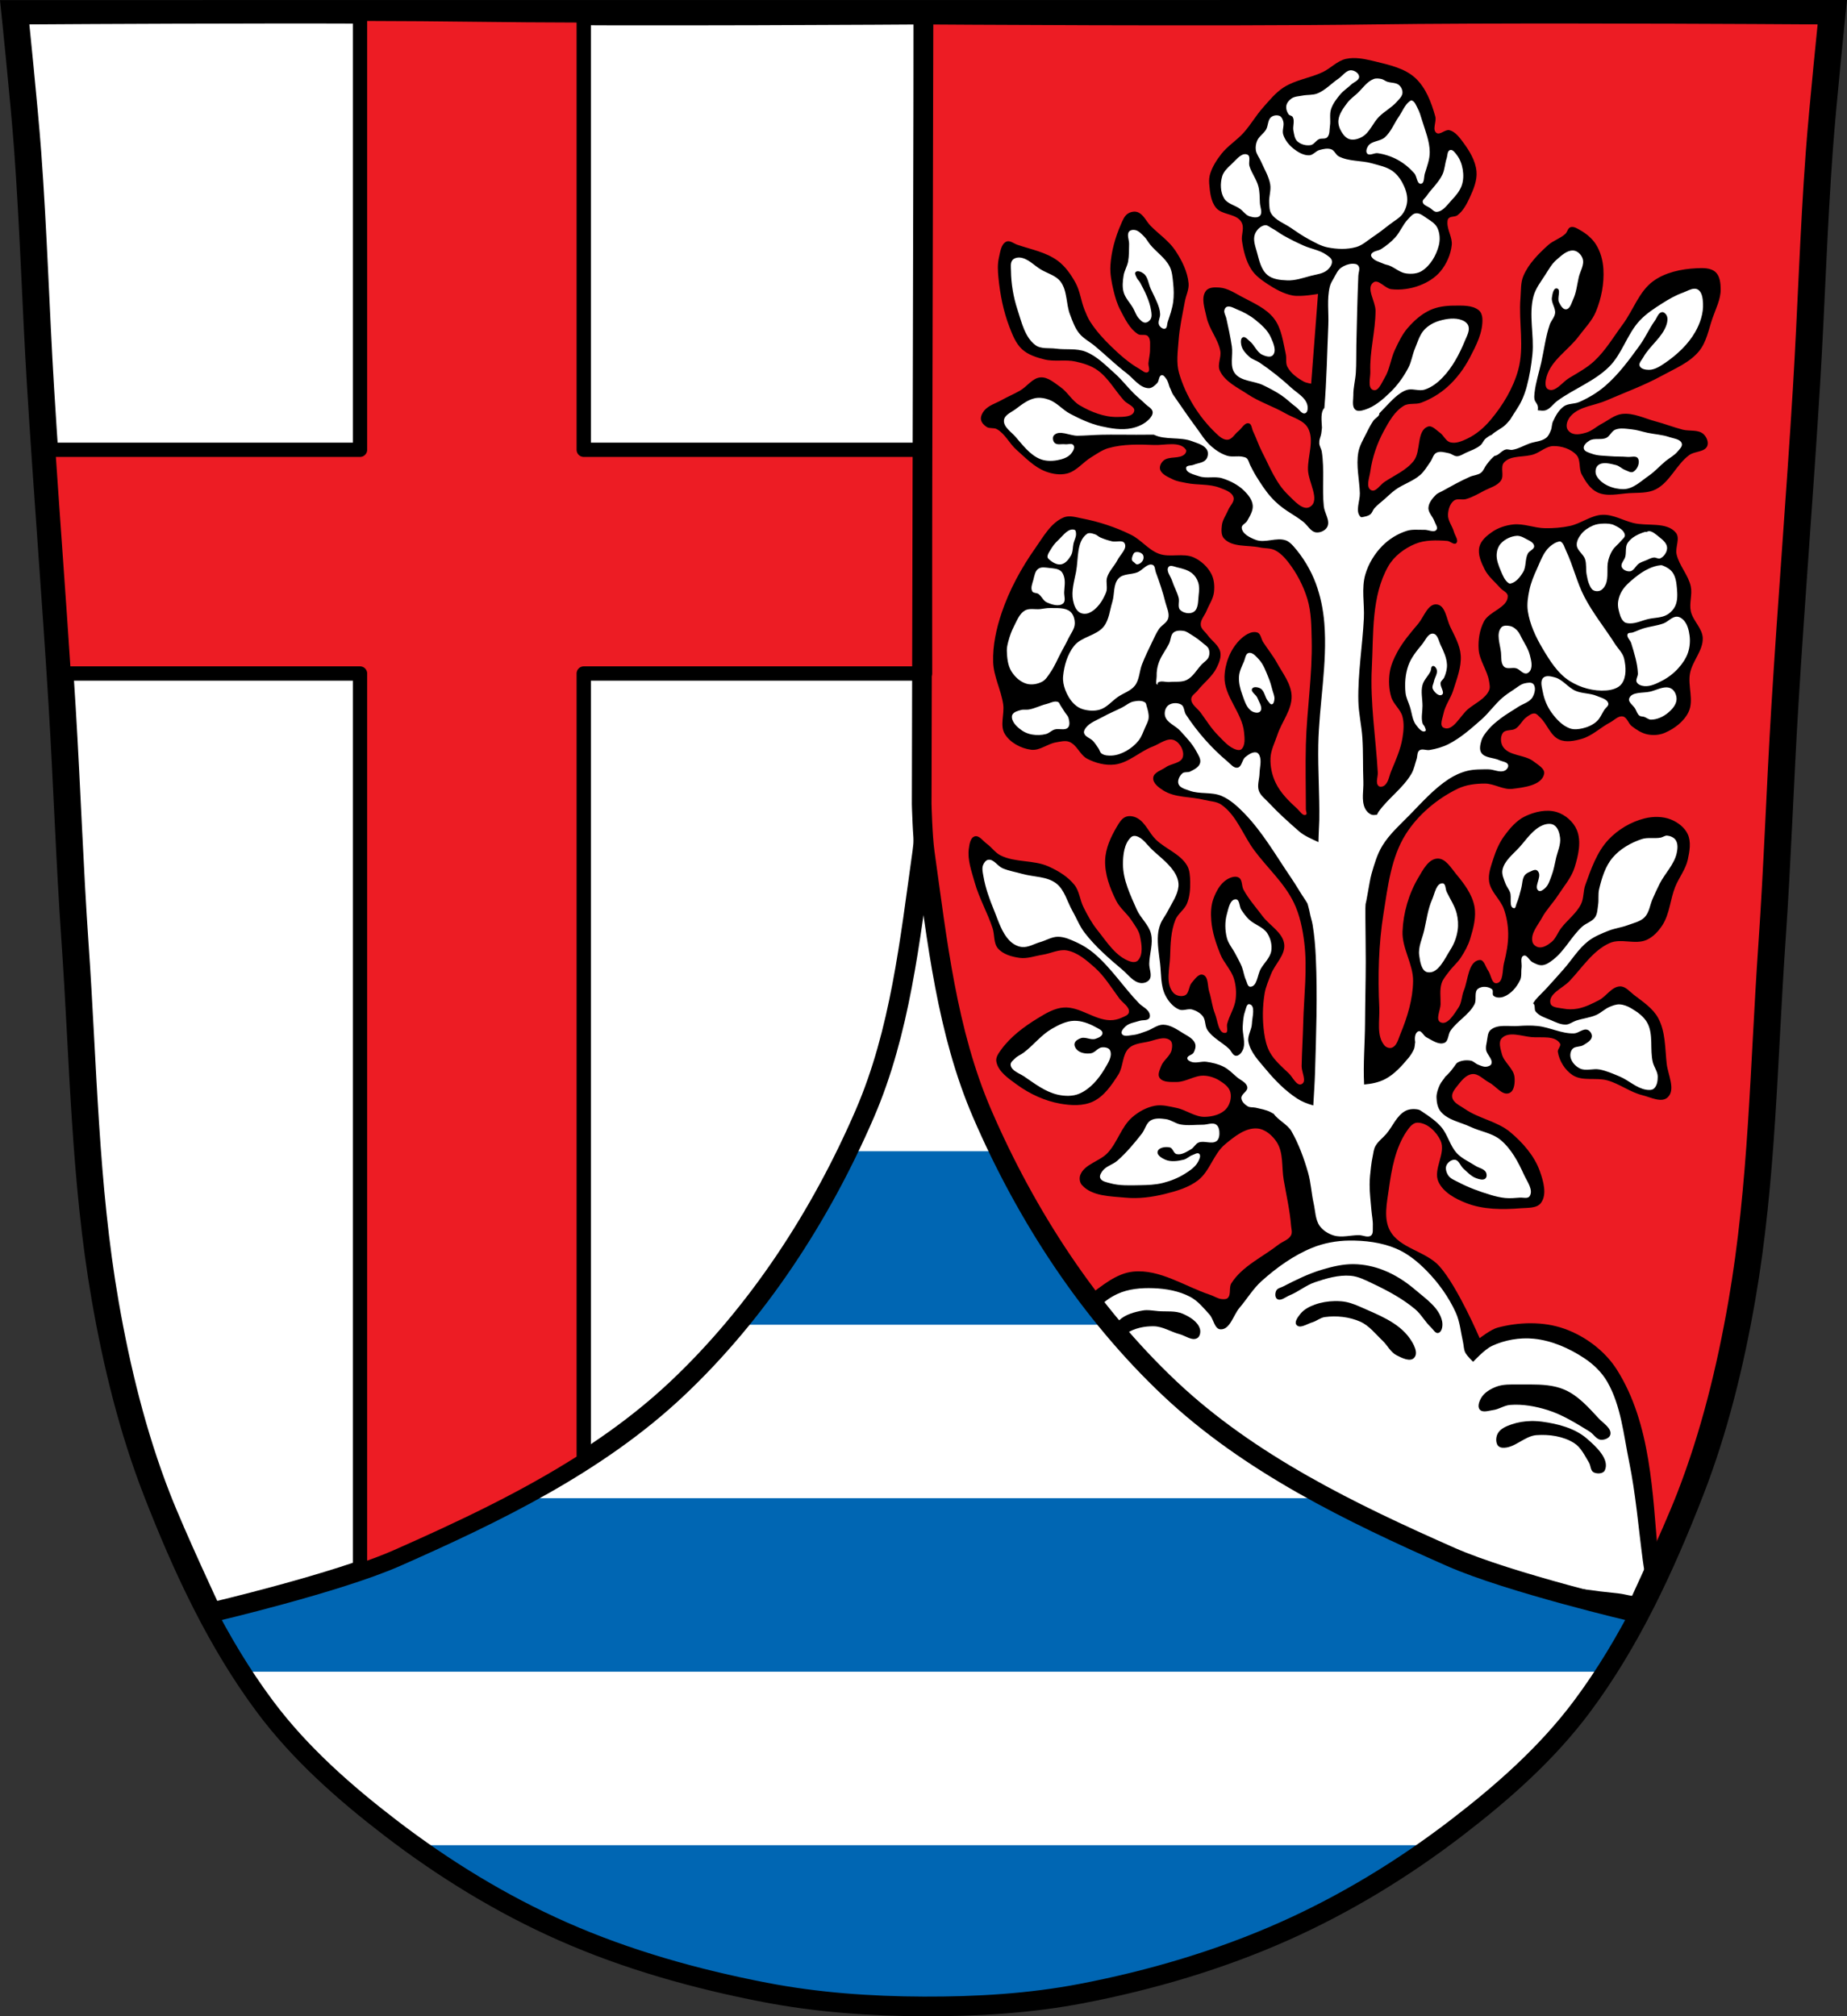
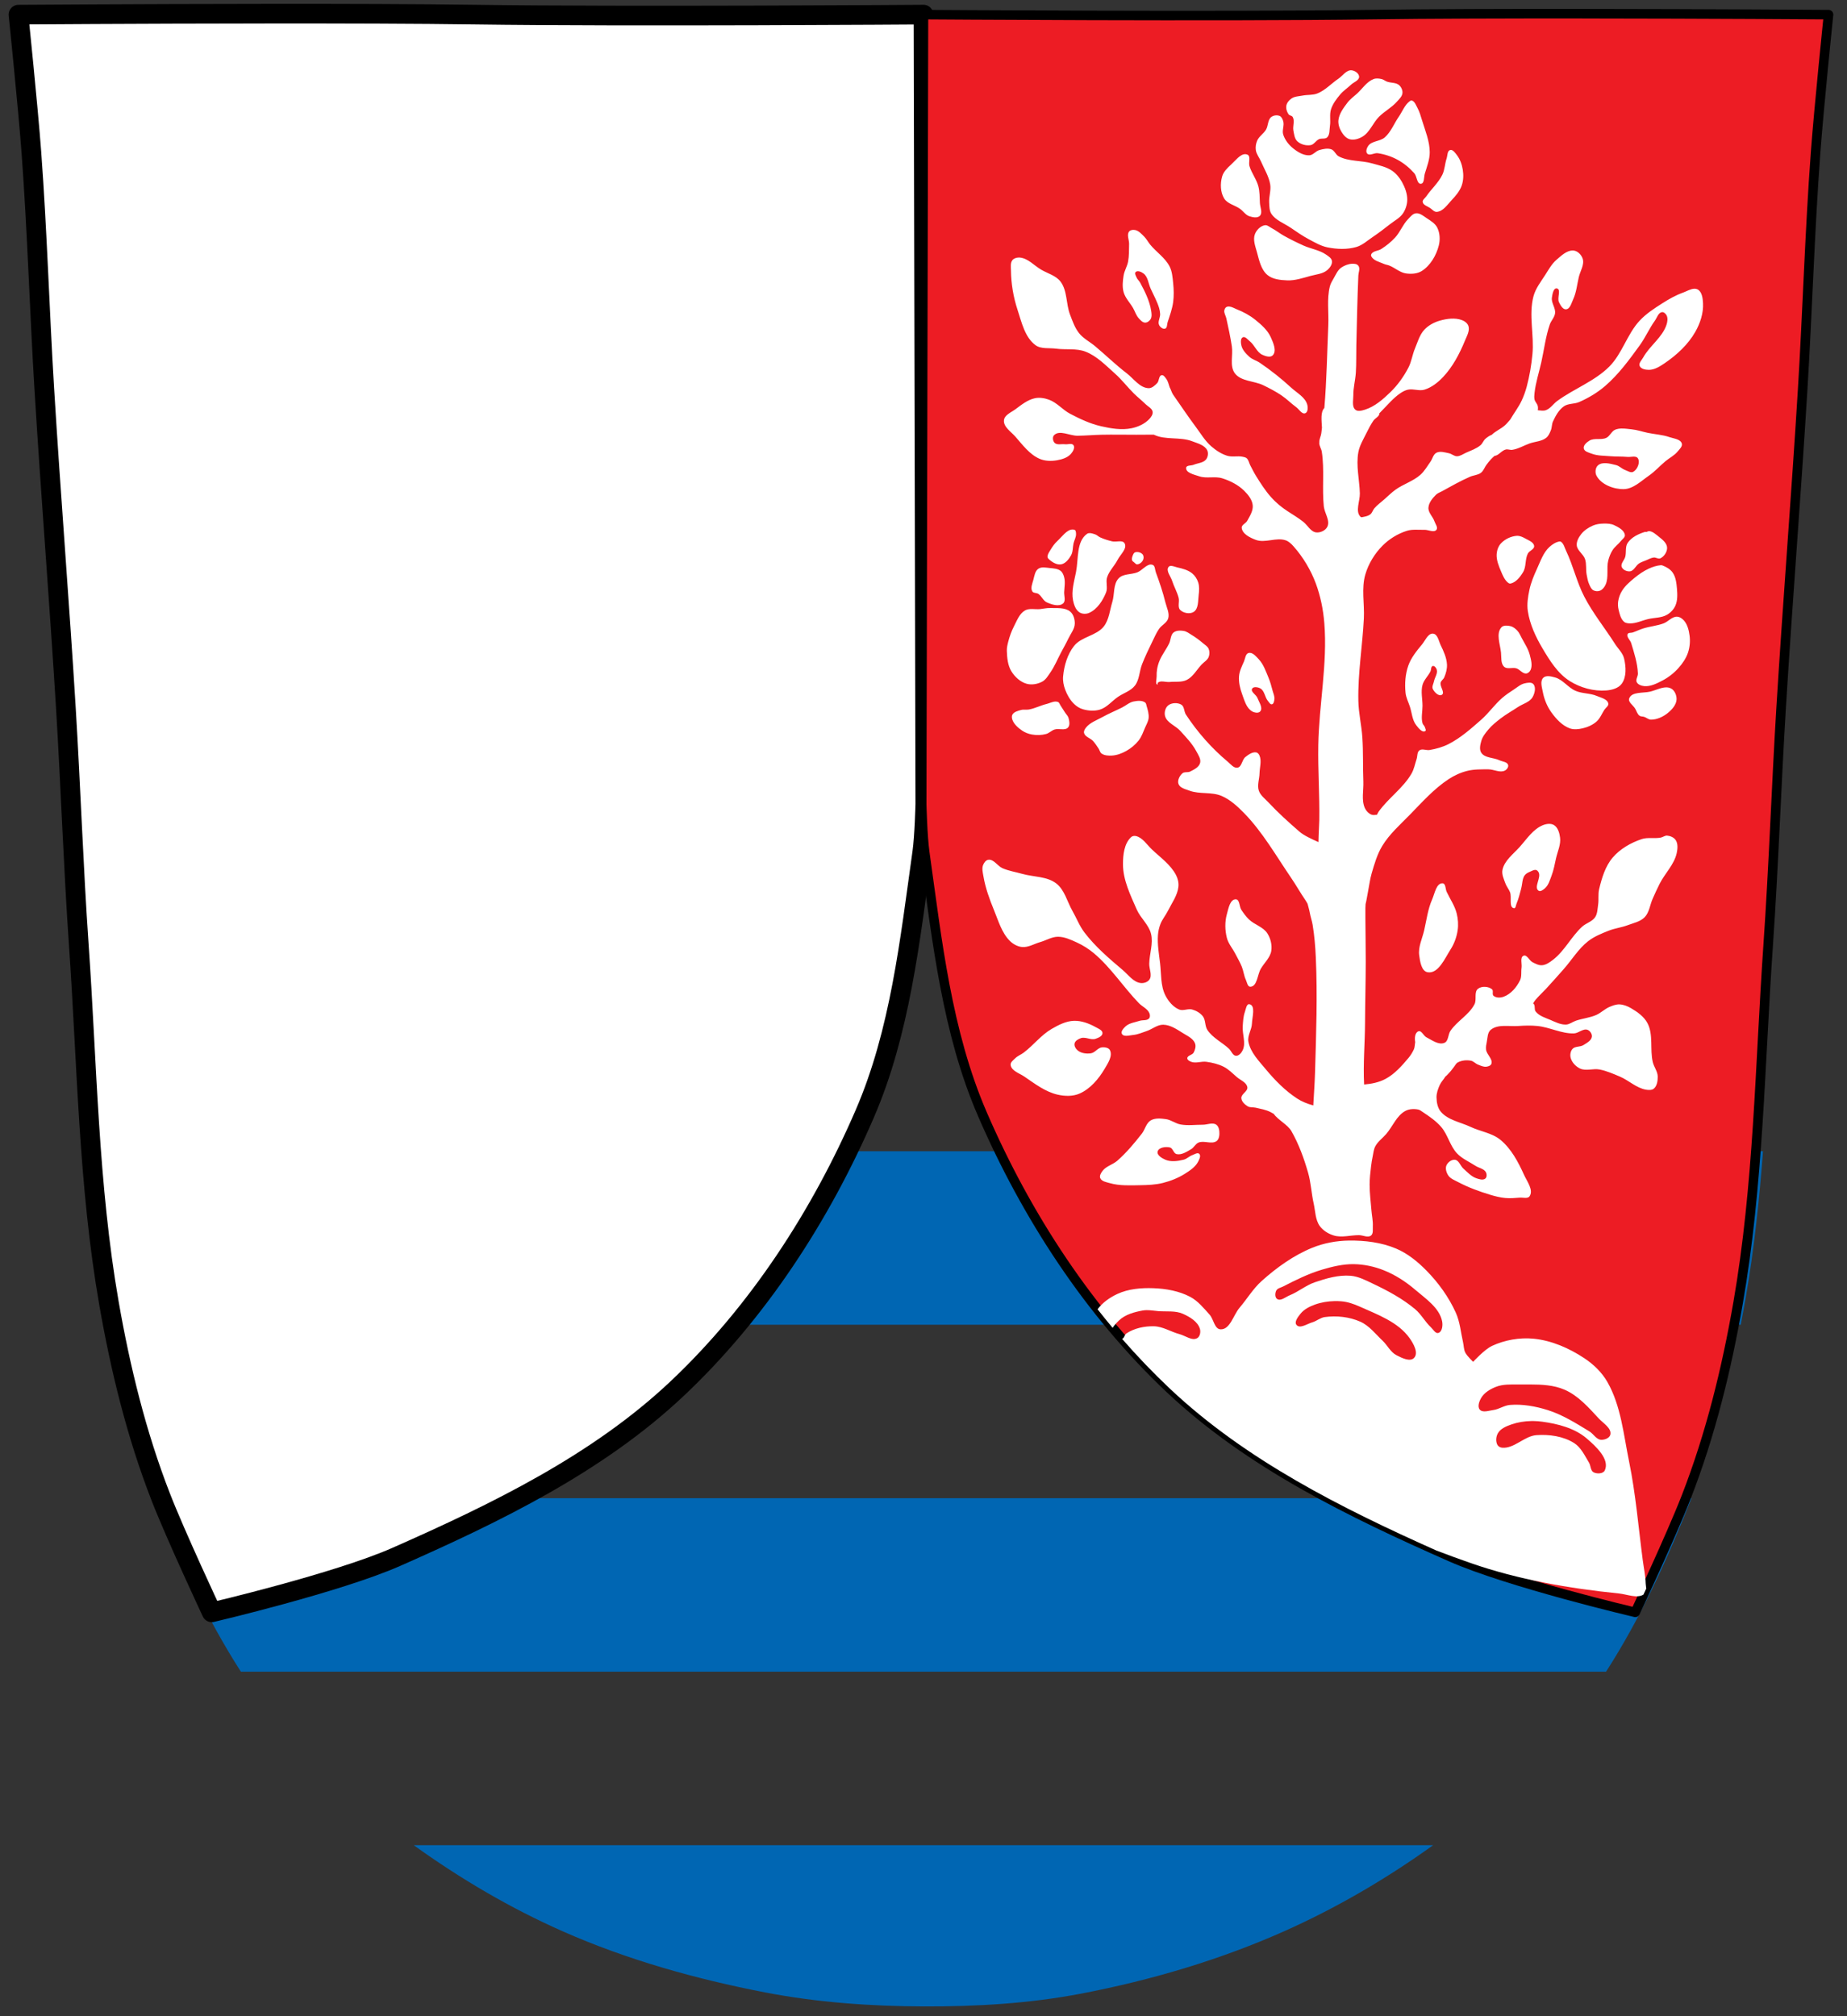
<svg xmlns="http://www.w3.org/2000/svg" xmlns:ns1="http://www.inkscape.org/namespaces/inkscape" xmlns:ns2="http://sodipodi.sourceforge.net/DTD/sodipodi-0.dtd" width="273.348mm" height="298.425mm" viewBox="0 0 968.556 1057.412" id="svg17310" version="1.1" ns1:version="0.92.5 (2060ec1f9f, 2020-04-08)" ns2:docname="DEU_Sinzing_COA.svg">
  <rect x="0" y="0" width="968.556" height="1057.412" fill="#333333" stroke="none" />
  <defs id="defs17312" />
  <ns2:namedview id="base" pagecolor="#ffffff" bordercolor="#666666" borderopacity="1.0" ns1:pageopacity="0.0" ns1:pageshadow="2" ns1:zoom="0.70307271" ns1:cx="516.5634" ns1:cy="563.9531" ns1:document-units="px" ns1:current-layer="layer1" showgrid="false" ns1:window-width="1920" ns1:window-height="1046" ns1:window-x="-11" ns1:window-y="-11" ns1:window-maximized="1" ns1:snap-midpoints="true" ns1:snap-smooth-nodes="true" ns1:object-nodes="true" ns1:snap-nodes="false" fit-margin-top="0" fit-margin-left="0" fit-margin-right="0" fit-margin-bottom="0" />
  <g ns1:label="Ebene 1" ns1:groupmode="layer" id="layer1" transform="translate(121.118,13.506)">
-     <path style="fill:#ffffff;fill-opacity:1;stroke:none;stroke-width:20;stroke-linecap:butt;stroke-linejoin:miter;stroke-miterlimit:4;stroke-dasharray:none;stroke-opacity:1" d="m -115.402,-8.32 c 0,0 4.995,48.176 6.784,72.32 3.067,41.378 4.256,82.873 6.784,124.288 3.405,55.766 7.902,111.488 11.307,167.253 2.529,41.415 3.91,82.896 6.784,124.288 4.346,62.593 5.024,125.748 15.786,187.562 6.017,34.562 14.418,68.979 27.136,101.674 15.355,39.473 33.473,78.714 58.839,112.633 18.288,24.456 41.648,45.043 65.884,63.622 27.747,21.272 57.962,39.816 89.932,53.968 33.818,14.97 69.917,25.08 106.24,32.094 27.334,5.278 55.353,7.255 83.192,7.349 27.662,0.094 55.548,-1.52 82.713,-6.741 36.46,-7.007 72.538,-17.626 106.458,-32.746 31.934,-14.235 62.229,-32.696 89.976,-53.968 24.235,-18.58 47.595,-39.166 65.884,-63.623 25.365,-33.919 43.484,-73.16 58.839,-112.633 12.718,-32.695 21.119,-67.156 27.136,-101.718 10.762,-61.814 11.44,-124.969 15.786,-187.562 2.874,-41.392 4.256,-82.873 6.784,-124.288 3.405,-55.766 7.902,-111.444 11.307,-167.21 2.529,-41.415 3.717,-82.909 6.784,-124.288 1.79,-24.144 6.784,-72.32 6.784,-72.32 z" id="path3873" ns1:connector-curvature="0" ns2:nodetypes="csssssssssaaassssssssscc" />
    <path style="opacity:1;fill:#0066b3;fill-opacity:1;fill-rule:nonzero;stroke:none;stroke-width:5;stroke-linecap:round;stroke-linejoin:round;stroke-miterlimit:4;stroke-dasharray:none;stroke-dashoffset:0;stroke-opacity:1" d="m -77.086,590.256 c 1.974,25.855 4.686,51.619 9.131,77.15 0.804,4.616 1.654,9.227 2.547,13.834 H 791.711 c 0.899,-4.636 1.756,-9.278 2.564,-13.922 4.44,-25.503 7.152,-51.236 9.125,-77.062 z m 37.506,181.969 c 12.347,31.421 26.524,62.602 44.791,90.986 H 721.078 c 18.272,-28.383 32.455,-59.564 44.805,-90.986 z m 135.422,181.971 c 24.406,17.569 50.55,32.959 77.994,45.107 33.818,14.97 69.917,25.08 106.24,32.094 27.334,5.278 55.353,7.255 83.191,7.35 27.662,0.094 55.549,-1.52 82.715,-6.74 36.46,-7.007 72.537,-17.626 106.457,-32.746 27.387,-12.208 53.564,-27.532 77.967,-45.064 z" id="rect18092" ns1:connector-curvature="0" />
    <path ns2:nodetypes="ccscsscccaaaaccscc" d="m 17.565,-6.326 c -66.31,0.055 -129,0.5 -129,0.5 0,0 4.992,48.17 6.781,72.31 3.067,41.38 4.253,82.87 6.781,124.28 3.405,55.766 7.908,111.52 11.313,167.28 2.529,41.41 3.907,82.89 6.781,124.28 4.346,62.59 5.02,125.75 15.781,187.56 6.02,34.562 14.438,68.961 27.16,101.66 7.965,20.476 26.75,60.53 26.75,60.53 0,0 65.974,-15.478 96.794,-29.085 52.293,-23.087 105.516,-48.913 147.122,-88.111 42.389,-39.936 75.437,-90.817 98.535,-144.279 18.564,-42.969 23.646,-90.794 30.155,-137.147 1.174,-8.364 1.585,-25.288 1.585,-25.288 l -0.938,-414 c 0,0 -155.96,1.122 -235.06,0 -29.665,-0.421 -70.74,-0.533 -110.53,-0.5 z" id="path17930" ns1:connector-curvature="0" style="fill:#ffffff;stroke:#000000;stroke-width:10.313;stroke-linejoin:round;stroke-miterlimit:4;stroke-dasharray:none" />
    <path ns2:nodetypes="ccscsscccaaaaccscc" d="m 708.751,-6.326 c 66.31,0.055 129,0.5 129,0.5 0,0 -4.992,48.17 -6.781,72.31 -3.067,41.38 -4.253,82.87 -6.781,124.28 -3.405,55.766 -7.908,111.52 -11.313,167.28 -2.529,41.41 -3.907,82.89 -6.781,124.28 -4.346,62.59 -5.02,125.75 -15.781,187.56 -6.02,34.562 -14.438,68.961 -27.16,101.66 -7.965,20.476 -26.75,60.53 -26.75,60.53 0,0 -65.974,-15.478 -96.794,-29.085 -52.293,-23.087 -105.516,-48.913 -147.122,-88.111 -42.389,-39.936 -75.437,-90.817 -98.535,-144.279 -18.564,-42.969 -23.646,-90.794 -30.155,-137.147 -1.174,-8.364 -1.585,-25.288 -1.585,-25.288 l 0.938,-414 c 0,0 155.96,1.122 235.06,0 29.665,-0.421 70.74,-0.533 110.53,-0.5 z" id="path17930-5" ns1:connector-curvature="0" style="fill:#ed1c24;fill-opacity:1;stroke:#000000;stroke-width:5;stroke-linejoin:round" />
-     <path style="opacity:1;fill:#ed1c24;fill-opacity:1;fill-rule:nonzero;stroke:#000000;stroke-width:7.5;stroke-linecap:round;stroke-linejoin:round;stroke-miterlimit:4;stroke-dasharray:none;stroke-dashoffset:0;stroke-opacity:1" d="M 67.672,-6.279 V 222.383 H -95.832 c 2.624,39.109 5.571,78.215 8.109,117.322 H 67.672 v 470.551 c 7.056,-2.418 13.607,-4.871 19.035,-7.268 33.481,-14.781 67.337,-30.692 98.287,-50.51 V 339.705 H 363.947 L 363.682,222.383 H 184.994 V -5.416 c -20.751,-0.07 -40.618,-0.189 -56.891,-0.42 -17.111,-0.243 -38.164,-0.375 -60.432,-0.443 z" id="rect18058" ns1:connector-curvature="0" />
-     <path style="fill:#000000;fill-rule:evenodd;stroke:none;stroke-width:1;stroke-linecap:butt;stroke-linejoin:round;stroke-miterlimit:4;stroke-dasharray:none;stroke-opacity:1" d="m 588.58,16.945 c -1.298,0.018 -2.585,0.146 -3.854,0.422 -4.566,0.992 -7.972,4.914 -12.189,6.926 -6.624,3.16 -14.331,4.055 -20.498,8.033 -4.225,2.726 -7.459,6.772 -10.803,10.527 -3.722,4.179 -6.505,9.137 -10.25,13.295 -3.584,3.979 -8.339,6.859 -11.635,11.08 -2.418,3.096 -4.616,6.51 -5.816,10.25 -0.539,1.68 -0.705,3.506 -0.555,5.264 0.376,4.398 0.788,9.342 3.602,12.742 2.896,3.5 8.855,3.007 12.188,6.094 0.79,0.732 1.392,1.727 1.662,2.77 0.695,2.683 -0.668,5.567 -0.277,8.311 0.753,5.29 2.071,10.758 4.986,15.236 2.033,3.123 5.196,5.432 8.311,7.479 4.075,2.677 8.503,5.203 13.297,6.094 4.366,0.811 13.297,-0.83 13.297,-0.83 l -3.602,47.092 c 0,0 -2.703,-0.457 -3.879,-1.109 -3.373,-1.871 -6.804,-4.335 -8.586,-7.756 -1.032,-1.981 -0.343,-4.469 -0.832,-6.648 -1.426,-6.353 -2.172,-13.36 -6.094,-18.559 -4.164,-5.52 -11.087,-8.355 -17.174,-11.635 -3.608,-1.944 -7.273,-4.369 -11.357,-4.709 -2.455,-0.205 -5.689,-0.281 -7.203,1.662 -2.838,3.642 -0.653,9.327 0.277,13.85 1.286,6.248 6.063,11.452 7.201,17.729 0.61,3.363 -1.669,7.129 -0.275,10.25 2.617,5.862 9.335,8.911 14.682,12.465 6.122,4.069 13.299,6.3 19.666,9.973 4.104,2.367 9.654,3.591 11.912,7.756 3.477,6.413 -0.208,14.591 0,21.883 0.185,6.471 6.581,15.933 1.107,19.391 -3.738,2.361 -8.442,-3.313 -11.635,-6.371 -6.313,-6.047 -9.555,-14.674 -13.572,-22.438 -1.806,-3.489 -2.998,-7.266 -4.709,-10.803 -0.683,-1.413 -0.684,-3.814 -2.217,-4.154 -2.253,-0.501 -3.714,2.741 -5.539,4.154 -1.87,1.448 -3.185,4.225 -5.541,4.432 -2.305,0.203 -4.416,-1.731 -6.094,-3.324 -8.956,-8.507 -15.935,-19.719 -19.391,-31.578 -1.576,-5.408 -0.678,-11.279 -0.277,-16.898 0.498,-6.996 2.063,-13.877 3.324,-20.775 0.577,-3.153 2.228,-6.226 1.939,-9.418 -0.556,-6.148 -3.521,-12.025 -6.926,-17.174 -3.386,-5.119 -8.723,-8.637 -13.02,-13.02 -2.332,-2.378 -3.762,-6.154 -6.924,-7.201 -1.599,-0.53 -3.577,-0.093 -4.986,0.83 -1.843,1.207 -2.716,3.524 -3.602,5.541 -2.989,6.808 -5.071,14.185 -5.541,21.605 -0.283,4.458 0.639,8.949 1.662,13.297 0.829,3.525 1.912,7.045 3.602,10.248 2.404,4.558 4.81,9.674 9.141,12.467 1.507,0.972 4.027,-0.191 5.264,1.107 1.612,1.693 1.056,4.589 1.107,6.926 0.053,2.416 -0.621,4.794 -0.83,7.201 -0.136,1.567 1.041,3.852 -0.277,4.709 -1.323,0.86 -3.059,-0.884 -4.432,-1.662 -5.545,-3.143 -10.383,-7.473 -14.959,-11.91 -3.998,-3.877 -7.776,-8.068 -10.803,-12.742 -1.28,-1.976 -2.165,-4.188 -3.047,-6.371 -1.859,-4.602 -2.324,-9.775 -4.709,-14.129 -2.397,-4.376 -5.395,-8.681 -9.418,-11.633 -6.082,-4.464 -13.908,-5.886 -21.053,-8.311 -1.91,-0.648 -3.984,-2.499 -5.818,-1.662 -2.781,1.269 -3.176,5.335 -3.877,8.311 -0.805,3.416 -0.616,7.032 -0.277,10.525 0.859,8.852 2.605,17.746 5.816,26.039 1.613,4.165 3.345,8.629 6.648,11.635 3.148,2.865 7.507,4.224 11.635,5.262 5.296,1.331 11.015,-0.082 16.344,1.109 3.966,0.886 8.028,2.101 11.357,4.432 5.842,4.09 9.316,10.803 14.127,16.066 1.719,1.88 5.869,3.067 5.264,5.541 -0.743,3.035 -5.741,2.999 -8.865,3.047 -6.863,0.105 -13.743,-2.632 -19.668,-6.096 -4.06,-2.374 -6.381,-7.018 -10.248,-9.693 -3.124,-2.162 -6.457,-5.209 -10.25,-4.986 -4.27,0.251 -7.096,4.789 -10.803,6.924 -3.149,1.814 -6.524,3.212 -9.695,4.986 -3.11,1.739 -6.895,2.776 -9.143,5.541 -1.05,1.292 -1.933,3.067 -1.662,4.709 0.267,1.622 1.653,3.009 3.049,3.877 1.523,0.947 3.697,0.235 5.262,1.109 4.333,2.422 6.538,7.507 10.25,10.803 4.736,4.206 9.326,9.073 15.234,11.357 3.548,1.372 7.67,2.041 11.357,1.107 4.965,-1.257 8.351,-5.95 12.742,-8.586 2.869,-1.722 5.648,-3.789 8.865,-4.709 7.742,-2.214 16.054,-1.984 24.1,-1.662 5.598,0.224 13.511,-2.168 16.621,2.492 0.423,0.633 -0.033,1.662 -0.555,2.217 -2.72,2.894 -8.477,0.865 -11.357,3.6 -1.144,1.086 -2.085,2.913 -1.662,4.434 0.757,2.723 4.124,3.991 6.648,5.262 2.221,1.118 4.768,1.44 7.203,1.939 5.756,1.182 11.981,0.349 17.451,2.494 2.718,1.066 6.38,2.184 7.201,4.986 0.676,2.304 -1.849,4.429 -2.77,6.646 -1.111,2.676 -2.986,5.155 -3.324,8.033 -0.273,2.322 -0.473,5.203 1.107,6.926 4.375,4.77 12.509,3.354 18.838,4.709 2.568,0.55 5.39,0.244 7.756,1.385 2.77,1.335 5.027,3.676 6.924,6.096 4.56,5.818 8.122,12.586 10.25,19.666 2.057,6.846 2.045,14.184 2.217,21.33 0.44,18.305 -2.539,36.544 -3.047,54.848 -0.315,11.353 0,22.715 0,34.072 0,0.923 0.817,2.34 0,2.77 -1.587,0.835 -3.107,-1.84 -4.434,-3.047 -4.364,-3.97 -8.774,-8.27 -11.357,-13.574 -1.943,-3.989 -2.942,-8.586 -2.77,-13.02 0.164,-4.233 2.275,-8.164 3.602,-12.188 2.278,-6.907 7.727,-13.229 7.479,-20.498 -0.218,-6.362 -4.687,-11.874 -7.756,-17.451 -2.087,-3.792 -4.872,-7.157 -7.201,-10.805 -1.048,-1.642 -1.19,-4.404 -3.049,-4.986 -3.275,-1.025 -7.028,1.694 -9.418,4.156 -4.788,4.934 -7.595,12.239 -7.756,19.113 -0.24,10.277 9.307,18.85 10.25,29.086 0.274,2.978 0.776,6.796 -1.385,8.863 -0.604,0.578 -1.689,0.503 -2.494,0.277 -3.93,-1.101 -6.813,-4.589 -9.695,-7.479 -3.535,-3.543 -6.192,-7.868 -9.141,-11.912 -1.72,-2.359 -5.042,-4.282 -4.986,-7.201 0.035,-1.846 2.177,-2.984 3.324,-4.432 3.217,-4.058 7.659,-7.279 9.973,-11.912 1.271,-2.545 2.522,-5.527 1.938,-8.311 -0.76,-3.614 -4.495,-5.861 -6.646,-8.863 -1.238,-1.728 -3.375,-3.15 -3.602,-5.264 -0.286,-2.677 2.039,-4.982 3.047,-7.479 1.303,-3.228 3.465,-6.239 3.879,-9.695 0.389,-3.241 0.119,-6.799 -1.387,-9.695 -1.928,-3.71 -5.34,-6.845 -9.141,-8.588 -5.571,-2.554 -12.529,0.169 -18.283,-1.939 -5.555,-2.035 -9.377,-7.35 -14.68,-9.973 -8.114,-4.012 -16.873,-6.874 -25.762,-8.586 -3.088,-0.595 -6.501,-1.725 -9.42,-0.555 -6.792,2.722 -10.737,10.089 -14.957,16.066 -7.384,10.459 -13.64,21.94 -17.729,34.072 -2.783,8.257 -4.705,17.053 -4.432,25.762 0.238,7.589 4.177,14.646 5.262,22.16 0.74,5.125 -1.839,11.076 0.832,15.512 2.777,4.613 8.508,7.637 13.85,8.311 4.493,0.567 8.553,-3.134 13.02,-3.877 2.279,-0.379 4.762,-1.086 6.926,-0.277 4.039,1.509 5.598,6.866 9.418,8.863 4.349,2.274 9.53,3.617 14.404,3.047 7.302,-0.854 13.072,-6.808 19.945,-9.418 3.688,-1.4 7.74,-4.901 11.355,-3.324 3.028,1.32 5.365,5.696 4.434,8.865 -0.968,3.297 -6.059,3.28 -8.865,5.264 -2.356,1.665 -6.351,2.67 -6.648,5.539 -0.291,2.811 2.875,5.138 5.264,6.648 6.247,3.951 14.447,3.154 21.607,4.986 2.974,0.761 6.348,0.733 8.863,2.492 8.023,5.609 11.355,15.952 17.174,23.824 6.816,9.223 15.76,17.109 20.777,27.422 3.175,6.525 4.655,13.85 5.539,21.053 1.709,13.932 -0.206,28.074 -0.555,42.105 -0.188,7.574 -0.692,15.139 -0.83,22.715 -0.057,3.139 2.843,8.086 0,9.418 -2.612,1.224 -4.57,-3.538 -6.648,-5.539 -3.58,-3.446 -7.543,-6.746 -9.973,-11.08 -1.743,-3.109 -2.557,-6.72 -3.047,-10.25 -0.952,-6.86 -0.878,-13.947 0.277,-20.775 0.584,-3.455 2.065,-6.703 3.324,-9.973 2.065,-5.363 7.628,-10.085 6.926,-15.789 -0.756,-6.141 -7.656,-9.723 -11.357,-14.682 -3.403,-4.559 -7.253,-8.853 -9.973,-13.85 -1.09,-2.003 -0.507,-5.252 -2.494,-6.371 -1.878,-1.058 -4.554,-0.052 -6.371,1.107 -3.412,2.177 -5.532,6.172 -6.924,9.973 -1.339,3.658 -1.437,7.751 -1.109,11.633 0.507,6.004 2.449,11.868 4.709,17.453 1.86,4.598 5.78,8.269 7.203,13.02 1.036,3.46 1.295,7.221 0.83,10.803 -0.578,4.46 -3.299,8.39 -4.432,12.742 -0.402,1.543 0.742,4.445 -0.83,4.709 -3.75,0.629 -4.125,-6.444 -5.541,-9.973 -1.493,-3.721 -1.834,-7.814 -3.047,-11.635 -0.955,-3.008 -0.306,-7.943 -3.324,-8.863 -2.279,-0.695 -4.239,2.368 -5.816,4.154 -1.668,1.889 -1.306,5.608 -3.602,6.648 -1.897,0.86 -4.725,0.185 -6.094,-1.385 -4.203,-4.82 -1.845,-12.721 -1.662,-19.113 0.184,-6.435 0.378,-13.136 2.77,-19.113 1.304,-3.259 4.788,-5.33 6.094,-8.588 1.424,-3.551 1.75,-7.532 1.662,-11.357 -0.067,-2.915 -0.177,-6.077 -1.662,-8.586 -3.607,-6.094 -11.268,-8.636 -16.344,-13.574 -3.611,-3.513 -5.485,-9.064 -9.971,-11.357 -1.734,-0.887 -4.004,-1.264 -5.818,-0.555 -2.192,0.858 -3.513,3.236 -4.709,5.264 -3.131,5.307 -5.879,11.293 -6.094,17.451 -0.257,7.365 2.508,14.745 5.816,21.33 1.948,3.879 5.664,6.613 8.033,10.25 1.714,2.631 3.805,5.233 4.434,8.309 0.854,4.177 1.821,9.647 -1.109,12.744 -0.898,0.948 -2.633,0.951 -3.877,0.553 -7.651,-2.447 -12.42,-10.357 -17.451,-16.619 -2.906,-3.617 -5.126,-7.763 -7.203,-11.912 -1.873,-3.741 -2.119,-8.349 -4.709,-11.635 -3.442,-4.367 -8.505,-7.41 -13.574,-9.695 -7.861,-3.544 -17.497,-1.953 -25.207,-5.816 -2.812,-1.409 -4.65,-4.255 -7.201,-6.094 -2.017,-1.454 -3.988,-4.587 -6.371,-3.879 -2.257,0.671 -2.725,4.039 -3.049,6.371 -0.825,5.939 1.441,11.952 3.049,17.729 2.312,8.309 6.746,15.899 9.418,24.1 1.124,3.45 0.412,7.769 2.77,10.527 2.686,3.143 7.263,4.411 11.357,4.984 4.061,0.568 8.136,-1.034 12.188,-1.662 4.26,-0.661 8.508,-3.028 12.742,-2.215 5.537,1.063 10.184,5.125 14.404,8.863 5.214,4.618 8.865,10.753 13.02,16.344 1.742,2.344 5.436,4.318 4.986,7.203 -0.233,1.496 -2.226,2.131 -3.6,2.77 -1.971,0.916 -4.201,1.445 -6.373,1.385 -8.33,-0.23 -15.781,-7.141 -24.1,-6.648 -4.878,0.289 -9.401,2.995 -13.572,5.541 -7.266,4.436 -14.408,9.717 -19.391,16.619 -1.285,1.78 -2.862,3.932 -2.494,6.096 0.91,5.352 6.417,8.991 10.805,12.188 6.683,4.869 14.572,8.536 22.715,9.973 5.649,0.997 11.984,1.336 17.174,-1.107 5.851,-2.755 9.819,-8.677 13.297,-14.129 2.674,-4.192 1.936,-10.423 5.539,-13.85 2.476,-2.354 6.347,-2.646 9.695,-3.324 3.901,-0.791 8.787,-3.295 11.912,-0.83 1.323,1.044 1.171,3.334 0.83,4.984 -0.69,3.336 -4.357,5.393 -5.539,8.588 -0.711,1.923 -1.981,4.396 -0.832,6.094 1.708,2.522 5.82,2.189 8.865,2.217 4.927,0.045 9.48,-3.507 14.404,-3.324 2.802,0.104 5.65,1.015 8.033,2.492 2.387,1.479 5.098,3.381 5.816,6.096 0.779,2.944 -0.187,6.591 -2.215,8.863 -2.626,2.943 -7.139,4.05 -11.082,4.156 -5.225,0.141 -9.835,-3.665 -14.957,-4.709 -3.727,-0.76 -7.621,-1.82 -11.357,-1.109 -4.381,0.833 -8.562,3.15 -11.912,6.094 -5.637,4.954 -7.646,13.052 -12.742,18.561 -4.191,4.531 -12.187,5.875 -14.404,11.635 -0.638,1.658 -0.343,3.93 0.832,5.262 5.278,5.982 15.047,5.903 22.99,6.648 6.833,0.641 13.838,-0.289 20.5,-1.939 6.108,-1.513 12.477,-3.346 17.451,-7.201 6.203,-4.808 8.085,-13.827 14.127,-18.836 4.832,-4.006 10.639,-8.798 16.896,-8.311 4.163,0.324 7.998,3.685 10.25,7.201 3.595,5.612 2.472,13.1 3.602,19.668 1.379,8.019 3.229,15.989 3.877,24.1 0.132,1.657 0.743,3.5 0,4.986 -1.239,2.478 -4.467,3.277 -6.646,4.986 -8.362,6.56 -18.969,11.241 -24.654,20.221 -1.426,2.252 0.006,5.936 -1.939,7.758 -0.753,0.706 -2.018,0.64 -3.047,0.553 -2.154,-0.182 -4.042,-1.533 -6.094,-2.215 -13.362,-4.439 -26.436,-13.618 -40.443,-12.189 -8.878,0.906 -16.347,7.466 -23.545,12.742 -0.107,0.078 -0.224,0.156 -0.332,0.234 13.12,17.395 27.553,33.715 43.273,48.525 41.606,39.198 94.828,65.022 147.121,88.109 30.82,13.607 96.795,29.086 96.795,29.086 0,0 5.798,-12.389 12.301,-26.85 -0.107,-0.768 -0.202,-1.528 -0.268,-2.264 -2.97,-33.339 -3.754,-69.749 -21.607,-98.061 -6.246,-9.905 -16.658,-17.71 -27.701,-21.605 -10.973,-3.871 -23.651,-3.523 -34.902,-0.555 -3.522,0.929 -9.418,5.539 -9.418,5.539 0,0 -11.491,-26.924 -21.053,-37.672 -7.12,-8.004 -21.044,-9.359 -26.039,-18.836 -3.359,-6.373 -1.537,-14.47 -0.553,-21.607 1.453,-10.531 3.434,-21.684 9.418,-30.471 1.331,-1.955 3.174,-4.412 5.539,-4.432 5.134,-0.043 10.045,4.753 12.189,9.418 3.012,6.553 -4.128,15.056 -1.109,21.605 2.536,5.501 8.769,8.859 14.404,11.082 8.974,3.54 19.195,3.548 28.811,2.77 3.616,-0.293 8.358,0.14 10.525,-2.77 3.311,-4.446 1.297,-11.396 -0.555,-16.621 -2.862,-8.077 -8.947,-14.991 -15.512,-20.498 -6.834,-5.732 -16.498,-7.098 -23.822,-12.189 -2.468,-1.716 -6.048,-3.148 -6.648,-6.094 -0.446,-2.186 1.391,-4.339 2.77,-6.094 2.031,-2.586 4.485,-5.762 7.756,-6.094 3.287,-0.334 5.926,2.924 8.865,4.432 3.528,1.81 6.847,7.018 10.525,5.539 2.709,-1.089 3.03,-5.4 2.771,-8.309 -0.41,-4.61 -5.505,-7.705 -6.648,-12.189 -0.684,-2.684 -1.923,-6.317 0,-8.311 3.593,-3.723 10.359,-1.025 15.512,-0.553 5.086,0.467 12.274,-1.021 14.959,3.324 0.801,1.295 -1.353,2.928 -1.109,4.432 0.771,4.753 3.722,9.56 7.758,12.188 5.165,3.364 12.35,1.091 18.281,2.77 6.37,1.803 11.856,6.17 18.283,7.758 4.318,1.067 10.071,4.17 13.297,1.107 4.288,-4.071 0.08,-11.85 -0.555,-17.729 -0.867,-8.03 -0.589,-16.718 -4.432,-23.822 -2.796,-5.17 -8.09,-8.598 -12.742,-12.189 -2.231,-1.723 -4.384,-4.466 -7.203,-4.432 -4.405,0.054 -7.17,5.175 -11.08,7.203 -3.531,1.831 -7.174,3.679 -11.08,4.432 -2.539,0.489 -5.221,0.507 -7.756,0 -2.354,-0.471 -6.093,-0.434 -6.648,-2.77 -1.183,-4.969 6.452,-7.934 9.973,-11.635 6.663,-7.003 12.234,-15.987 21.053,-19.945 5.918,-2.657 13.463,0.973 19.391,-1.662 3.463,-1.539 6.261,-4.567 8.309,-7.756 3.786,-5.897 4.068,-13.43 6.648,-19.945 1.947,-4.917 5.514,-9.239 6.648,-14.404 0.951,-4.329 1.831,-9.259 0,-13.295 -1.622,-3.575 -5.216,-6.302 -8.863,-7.756 -4.292,-1.711 -9.37,-1.679 -13.852,-0.555 -7.066,1.773 -13.839,5.78 -18.836,11.08 -6.119,6.49 -9.164,15.43 -12.188,23.822 -1.154,3.204 -0.722,6.913 -2.217,9.973 -2.419,4.95 -7.202,8.35 -10.527,12.742 -1.762,2.328 -2.714,5.367 -4.984,7.203 -1.867,1.51 -4.275,3.128 -6.648,2.77 -1.426,-0.215 -2.965,-1.373 -3.324,-2.77 -1.135,-4.418 2.813,-8.734 4.986,-12.744 2.271,-4.19 5.706,-7.64 8.309,-11.633 3.165,-4.856 7.175,-9.415 8.865,-14.959 1.889,-6.192 3.58,-13.407 1.107,-19.391 -1.798,-4.351 -6.026,-8.033 -10.525,-9.418 -5.342,-1.645 -11.579,-0.195 -16.621,2.217 -4.596,2.198 -8.088,6.402 -11.08,10.525 -2.523,3.477 -4.222,7.547 -5.541,11.635 -1.268,3.93 -2.861,8.109 -2.215,12.188 0.853,5.386 5.973,9.251 7.756,14.404 1.41,4.074 2.151,8.431 2.217,12.742 0.079,5.223 -0.937,10.449 -2.217,15.514 -0.916,3.625 -0.165,10.087 -3.879,10.525 -2.645,0.312 -2.86,-4.499 -4.432,-6.648 -1.396,-1.909 -2.078,-5.772 -4.432,-5.539 -6,0.594 -6.018,10.49 -8.311,16.066 -1.177,2.863 -1.041,6.295 -2.77,8.863 -2.271,3.374 -5.74,9.492 -9.418,7.756 -2.839,-1.34 -0.078,-6.28 0,-9.418 0.092,-3.697 -0.57,-7.556 0.553,-11.08 0.731,-2.294 2.452,-4.155 3.879,-6.094 1.864,-2.533 4.363,-4.578 6.094,-7.203 2.046,-3.103 3.902,-6.416 4.986,-9.971 1.684,-5.521 3.327,-11.511 2.217,-17.176 -1.225,-6.249 -5.336,-11.732 -9.418,-16.619 -2.774,-3.321 -5.65,-8.507 -9.973,-8.311 -4.696,0.213 -7.573,5.93 -9.973,9.973 -5.011,8.442 -7.936,18.444 -8.311,28.254 -0.339,8.867 5.656,17.166 5.541,26.039 -0.123,9.495 -3.007,18.931 -6.648,27.701 -1.081,2.603 -1.804,6.181 -4.432,7.201 -1.253,0.487 -2.997,-0.092 -3.879,-1.107 -4.402,-5.067 -2.457,-13.241 -2.77,-19.945 -0.766,-16.435 -0.389,-33.062 2.215,-49.307 2.277,-14.202 3.973,-29.378 11.635,-41.551 6.413,-10.189 16.333,-18.53 27.146,-23.822 4.392,-2.149 9.515,-2.771 14.404,-2.771 4.889,0 9.552,3.373 14.404,2.771 6.067,-0.752 15.289,-1.791 16.621,-7.758 0.629,-2.815 -3.267,-4.873 -5.541,-6.648 -4.687,-3.66 -12.905,-2.719 -16.066,-7.756 -1.276,-2.033 -1.404,-5.254 0,-7.201 1.366,-1.895 4.677,-0.964 6.648,-2.217 2.327,-1.479 3.453,-4.395 5.699,-5.994 1.285,-0.915 2.738,-2.111 4.309,-1.959 1.118,0.109 1.911,1.203 2.742,1.959 3.834,3.49 5.435,9.678 10.186,11.752 3.592,1.568 7.984,0.687 11.752,-0.393 5.512,-1.579 9.807,-5.958 14.887,-8.617 2.174,-1.138 4.252,-3.605 6.66,-3.135 2.267,0.443 2.868,3.686 4.701,5.092 2.457,1.883 5.191,3.702 8.227,4.311 2.956,0.593 6.236,0.399 9.01,-0.783 5.108,-2.176 10.144,-5.959 12.535,-10.971 2.926,-6.133 -0.517,-13.7 0.785,-20.369 1.25,-6.406 6.89,-11.89 6.658,-18.412 -0.183,-5.141 -5.2,-9.071 -6.268,-14.104 -0.895,-4.215 0.89,-8.711 0,-12.928 -1.268,-6.006 -6.072,-10.862 -7.443,-16.846 -0.846,-3.693 2.023,-8.438 -0.391,-11.359 -4.863,-5.885 -14.92,-3.256 -22.33,-5.094 -5.38,-1.335 -10.522,-4.493 -16.062,-4.309 -6.067,0.202 -11.299,4.612 -17.236,5.875 -4.232,0.9 -8.601,1.23 -12.928,1.176 -5.652,-0.071 -11.229,-2.6 -16.846,-1.959 -3.857,0.44 -7.775,1.711 -10.969,3.918 -2.82,1.949 -5.853,4.503 -6.66,7.834 -0.947,3.91 0.942,8.156 2.742,11.754 1.908,3.813 5.423,6.583 8.229,9.793 1.277,1.462 3.933,2.367 3.916,4.309 -0.053,6.097 -9.768,7.887 -12.535,13.32 -2.232,4.382 -3.056,9.587 -2.742,14.494 0.377,5.893 4.559,11.014 5.484,16.846 0.246,1.548 0.64,3.271 0,4.701 -2.003,4.474 -7.184,6.678 -10.969,9.793 -4.174,3.435 -8.086,12.201 -12.928,9.795 -2.222,-1.104 -0.489,-5.011 0,-7.443 0.866,-4.303 3.78,-7.955 5.092,-12.145 1.874,-5.988 4.367,-12.153 3.918,-18.412 -0.379,-5.275 -3.2,-10.117 -5.484,-14.887 -1.974,-4.12 -2.511,-11.238 -7.051,-11.752 -4.68,-0.53 -6.759,6.584 -9.795,10.186 -3.973,4.713 -8.042,9.46 -10.969,14.885 -1.786,3.309 -3.367,6.859 -3.918,10.578 -0.633,4.271 -0.457,8.793 0.785,12.928 1.128,3.754 4.861,6.399 5.875,10.186 0.98,3.658 0.619,7.625 0,11.361 -0.993,5.989 -3.533,11.636 -5.875,17.236 -1.127,2.694 -1.434,6.299 -3.918,7.834 -0.778,0.481 -2.078,0.628 -2.742,0 -1.71,-1.618 -0.26,-4.7 -0.393,-7.051 -1.03,-18.282 -4.078,-36.557 -3.133,-54.844 0.929,-17.966 -0.294,-37.651 8.617,-53.279 3.031,-5.316 8.452,-9.404 14.104,-11.752 5.208,-2.164 11.223,-1.995 16.846,-1.566 1.611,0.123 3.532,2.29 4.701,1.176 1.446,-1.378 -0.651,-3.95 -1.176,-5.877 -0.836,-3.068 -3.236,-5.831 -3.135,-9.01 0.086,-2.691 0.989,-5.818 3.135,-7.443 1.678,-1.271 4.242,-0.207 6.268,-0.783 3.316,-0.943 6.358,-2.693 9.402,-4.311 3.105,-1.649 7.04,-2.572 9.01,-5.484 1.78,-2.632 -0.561,-7.043 1.566,-9.402 3.628,-4.023 10.553,-2.531 15.67,-4.309 3.482,-1.21 6.499,-4.252 10.186,-4.309 4.34,-0.067 9.243,1.473 12.145,4.701 2.351,2.615 1.085,7.085 2.742,10.186 1.963,3.673 4.455,7.636 8.227,9.4 5.087,2.38 11.239,0.726 16.846,0.393 4.609,-0.274 9.593,0.128 13.711,-1.959 7.495,-3.799 10.839,-13.069 17.629,-18.02 2.831,-2.064 8.031,-1.477 9.402,-4.701 0.857,-2.014 -0.342,-4.792 -1.959,-6.268 -2.763,-2.52 -7.349,-1.413 -10.969,-2.352 -4.758,-1.234 -9.35,-3.056 -14.104,-4.309 -5.821,-1.534 -11.649,-4.609 -17.629,-3.918 -3.887,0.449 -7.112,3.273 -10.576,5.094 -2.796,1.469 -5.196,3.809 -8.227,4.699 -2.384,0.701 -5.155,1.359 -7.443,0.393 -1.279,-0.54 -2.494,-1.769 -2.742,-3.135 -0.4,-2.195 0.807,-4.656 2.35,-6.268 4.613,-4.818 12.297,-5.17 18.412,-7.834 9.7,-4.226 19.712,-7.842 28.99,-12.928 6.86,-3.76 14.619,-6.884 19.586,-12.928 3.941,-4.796 5.032,-11.367 7.053,-17.236 1.723,-5.003 4.363,-9.988 4.309,-15.279 -0.032,-3.139 -0.408,-6.91 -2.742,-9.01 -2.57,-2.312 -6.732,-2.132 -10.186,-1.959 -7.758,0.388 -16.021,2.13 -22.33,6.66 -7.534,5.409 -10.54,15.267 -16.061,22.721 -4.819,6.507 -8.978,13.658 -14.887,19.195 -3.911,3.665 -8.732,6.241 -13.32,9.012 -3.551,2.144 -7.291,7.794 -10.969,5.875 -1.982,-1.034 -1.396,-4.511 -0.783,-6.66 2.471,-8.669 11.458,-13.927 16.846,-21.154 3.139,-4.211 7.007,-8.072 9.01,-12.928 2.881,-6.986 4.373,-14.785 3.918,-22.328 -0.271,-4.495 -1.508,-9.124 -3.918,-12.928 -1.979,-3.124 -5.012,-5.616 -8.227,-7.443 -1.544,-0.878 -3.398,-2.103 -5.092,-1.568 -1.42,0.448 -1.647,2.519 -2.742,3.527 -2.639,2.428 -6.353,3.469 -9.012,5.875 -5.096,4.611 -10.219,9.746 -12.928,16.062 -1.558,3.632 -1.243,7.813 -1.566,11.752 -1.026,12.5 2.144,25.513 -1.176,37.607 -2.646,9.638 -8.068,18.593 -14.494,26.248 -3.344,3.983 -7.454,7.548 -12.145,9.793 -2.772,1.327 -6.045,2.77 -9.01,1.959 -2.406,-0.659 -3.434,-3.673 -5.484,-5.094 -1.92,-1.331 -4.08,-3.951 -6.268,-3.133 -6.088,2.276 -3.408,12.925 -7.443,18.02 -3.893,4.914 -10.055,7.504 -15.279,10.969 -2.296,1.523 -4.622,5.61 -7.051,4.311 -2.881,-1.541 -0.849,-6.56 -0.391,-9.795 1.044,-7.359 3.51,-14.619 7.051,-21.154 2.7,-4.985 5.702,-10.423 10.576,-13.318 2.621,-1.557 6.155,-0.505 9.012,-1.568 4.995,-1.859 9.731,-4.681 13.711,-8.227 4.797,-4.274 8.768,-9.587 11.752,-15.277 3.376,-6.437 7.082,-13.506 6.66,-20.762 -0.092,-1.575 -0.714,-3.341 -1.959,-4.311 -3.455,-2.692 -8.548,-2.362 -12.928,-2.35 -4.251,0.012 -8.671,0.577 -12.535,2.35 -4.56,2.092 -8.472,5.608 -11.754,9.402 -2.872,3.32 -4.782,7.393 -6.658,11.361 -2.26,4.781 -2.708,10.387 -5.486,14.887 -1.504,2.437 -3.137,7.106 -5.875,6.268 -3.161,-0.968 -1.447,-6.491 -1.566,-9.795 -0.385,-10.61 2.703,-21.114 2.742,-31.73 0.018,-4.978 -5.152,-11.893 -1.176,-14.887 2.674,-2.013 6.077,3.145 9.402,3.525 4.972,0.569 10.207,-0.179 14.885,-1.959 4.13,-1.571 8.159,-4.035 10.971,-7.443 3.164,-3.836 5.34,-8.767 5.875,-13.711 0.431,-3.979 -2.37,-7.792 -2.258,-11.793 0.021,-0.761 0.042,-1.654 0.555,-2.217 1.12,-1.231 3.385,-0.654 4.709,-1.662 2.955,-2.25 4.818,-5.767 6.371,-9.141 1.995,-4.333 4.031,-9.099 3.602,-13.85 -0.513,-5.678 -3.79,-10.947 -7.203,-15.514 -1.841,-2.463 -3.954,-5.297 -6.924,-6.094 -2.274,-0.61 -5.058,2.818 -6.926,1.385 -2.276,-1.746 0.216,-5.823 -0.555,-8.586 -2.043,-7.319 -4.921,-15.091 -10.525,-20.223 -5.527,-5.06 -13.498,-6.801 -20.775,-8.586 -3.781,-0.927 -7.764,-1.864 -11.658,-1.809 z" id="path18158" ns1:connector-curvature="0" />
    <path style="fill:#ffffff;fill-rule:evenodd;stroke:none;stroke-width:1px;stroke-linecap:butt;stroke-linejoin:miter;stroke-opacity:1" d="m 587.543,23.357 c -2.705,-0.149 -4.572,2.908 -6.818,4.422 -3.73,2.514 -6.871,6.085 -11.055,7.738 -2.424,0.958 -5.185,0.595 -7.74,1.105 -1.928,0.385 -4.077,0.381 -5.711,1.475 -1.276,0.854 -2.453,2.182 -2.764,3.686 -0.32,1.546 0.202,3.31 1.105,4.605 0.507,0.726 1.773,0.705 2.211,1.475 1.186,2.085 -0.112,4.837 0.367,7.188 0.392,1.923 0.592,4.189 2.027,5.527 1.777,1.657 4.606,2.432 7.002,2.027 1.781,-0.301 2.769,-2.404 4.422,-3.133 1.323,-0.583 3.204,0.088 4.238,-0.922 1.492,-1.457 1.161,-4.018 1.475,-6.08 0.435,-2.86 -0.327,-5.905 0.553,-8.66 0.923,-2.89 2.848,-5.41 4.791,-7.74 1.644,-1.97 3.853,-3.391 5.713,-5.158 1.448,-1.376 4.336,-2.243 4.236,-4.238 -0.087,-1.744 -2.309,-3.22 -4.053,-3.316 z m 13.719,4.297 c -0.706,-0.023 -1.406,0.053 -2.053,0.297 -3.607,1.358 -5.845,5.028 -8.693,7.625 -1.725,1.572 -3.681,2.948 -5.082,4.814 -2.047,2.727 -4.307,5.707 -4.682,9.096 -0.233,2.107 0.507,4.34 1.605,6.152 0.998,1.647 2.423,3.366 4.279,3.879 2.191,0.605 4.734,-0.175 6.688,-1.338 3.89,-2.315 5.501,-7.224 8.693,-10.434 2.878,-2.894 6.665,-4.829 9.363,-7.891 1.194,-1.355 2.784,-2.748 2.943,-4.547 0.133,-1.493 -0.622,-3.148 -1.74,-4.146 -1.663,-1.484 -4.337,-1.079 -6.42,-1.873 -0.969,-0.369 -1.797,-1.109 -2.809,-1.338 -0.674,-0.152 -1.387,-0.274 -2.094,-0.297 z m 17.689,11.525 c -0.29,0.033 -0.587,0.219 -0.82,0.393 -2.653,1.973 -3.833,5.388 -5.713,8.107 -2.489,3.602 -4.09,7.972 -7.371,10.871 -2.429,2.146 -6.784,1.778 -8.66,4.422 -0.789,1.112 -1.467,3.042 -0.553,4.055 1.235,1.369 3.705,-0.449 5.529,-0.184 3.652,0.53 7.265,1.728 10.502,3.5 3.256,1.782 6.191,4.23 8.66,7.002 1.451,1.629 1.332,5.747 3.502,5.527 1.895,-0.192 1.475,-3.52 2.027,-5.344 1.114,-3.679 2.6,-7.396 2.578,-11.24 -0.033,-5.75 -2.373,-11.268 -4.053,-16.768 -0.67,-2.193 -1.29,-4.44 -2.396,-6.449 -0.782,-1.42 -1.398,-3.392 -2.947,-3.869 -0.093,-0.029 -0.188,-0.035 -0.285,-0.023 z m -70.68,7.797 c -0.987,0.008 -2.001,0.325 -2.74,0.887 -1.907,1.45 -1.539,4.576 -2.764,6.635 -1.251,2.102 -3.626,3.47 -4.607,5.711 -0.673,1.536 -0.97,3.314 -0.736,4.975 0.31,2.205 1.889,4.034 2.764,6.082 1.689,3.954 4.1,7.733 4.791,11.977 0.514,3.158 -0.766,6.39 -0.553,9.582 0.129,1.935 0.065,4.075 1.105,5.711 2.242,3.524 6.681,5.022 10.135,7.371 3.128,2.127 6.238,4.308 9.58,6.08 3.135,1.662 6.289,3.538 9.768,4.238 4.938,0.994 10.268,1.206 15.109,-0.184 3.179,-0.912 5.732,-3.315 8.477,-5.16 3.17,-2.132 6.212,-4.452 9.213,-6.816 2.329,-1.835 5.177,-3.243 6.816,-5.713 1.386,-2.088 2.202,-4.679 2.211,-7.186 0.011,-3.206 -1.212,-6.407 -2.764,-9.213 -1.264,-2.285 -3.006,-4.416 -5.158,-5.896 -3.074,-2.114 -6.918,-2.839 -10.504,-3.871 -5.73,-1.649 -12.227,-0.908 -17.504,-3.684 -1.576,-0.829 -2.199,-3.073 -3.871,-3.686 -1.964,-0.72 -4.246,-0.187 -6.264,0.367 -1.934,0.531 -3.34,2.698 -5.344,2.766 -3.079,0.104 -6.079,-1.75 -8.477,-3.686 -2.295,-1.852 -4.257,-4.38 -5.16,-7.188 -0.715,-2.222 0.676,-4.768 0,-7.002 -0.321,-1.06 -0.835,-2.303 -1.842,-2.764 -0.507,-0.232 -1.089,-0.339 -1.682,-0.334 z m 91.564,18.16 c -0.169,-0.015 -0.341,-0.002 -0.516,0.047 -1.539,0.427 -1.332,2.91 -1.842,4.424 -0.932,2.767 -0.949,5.841 -2.211,8.475 -2.049,4.276 -5.805,7.508 -8.477,11.426 -0.653,0.957 -2.033,1.804 -1.842,2.947 0.274,1.637 2.502,2.192 3.869,3.133 1.111,0.764 2.155,2.122 3.5,2.027 3.273,-0.231 5.493,-3.692 7.74,-6.082 2.147,-2.284 4.312,-4.778 5.344,-7.738 0.912,-2.616 0.991,-5.556 0.553,-8.291 -0.441,-2.748 -1.426,-5.542 -3.133,-7.74 -0.778,-1.002 -1.806,-2.522 -2.986,-2.627 z m -107.934,2.205 c -2.664,-0.066 -5.283,3.509 -7.457,5.479 -1.931,1.75 -3.978,3.749 -4.689,6.256 -1.047,3.692 -0.933,8.174 1.041,11.465 1.71,2.851 5.643,3.529 8.34,5.473 1.706,1.229 2.949,3.266 4.951,3.908 1.739,0.558 4.212,1.062 5.473,-0.26 1.558,-1.634 0.102,-4.519 0,-6.775 -0.13,-2.875 -0.065,-5.812 -0.783,-8.6 -0.97,-3.766 -3.566,-6.96 -4.689,-10.684 -0.586,-1.941 0.803,-5.155 -1.043,-5.994 -0.381,-0.173 -0.762,-0.258 -1.143,-0.268 z m 90.256,31.016 c -0.255,-0.026 -0.513,-0.027 -0.773,0.002 -1.727,0.188 -2.961,1.88 -4.17,3.127 -2.734,2.82 -4.104,6.761 -6.775,9.641 -2.14,2.308 -4.639,4.309 -7.297,5.994 -1.542,0.978 -3.827,0.906 -4.951,2.346 -0.273,0.349 -0.437,0.897 -0.26,1.303 1.059,2.431 4.356,3.085 6.775,4.17 0.827,0.371 1.759,0.457 2.605,0.781 3.048,1.167 5.628,3.707 8.859,4.17 2.785,0.399 5.97,0.211 8.34,-1.305 4.486,-2.868 7.53,-8.134 8.859,-13.289 0.784,-3.038 0.61,-6.568 -0.781,-9.381 -1.09,-2.205 -3.416,-3.601 -5.473,-4.951 -1.535,-1.008 -3.175,-2.422 -4.959,-2.607 z m -79.51,6.236 c -0.159,-0.012 -0.319,-0.007 -0.482,0.019 -2.306,0.382 -4.382,2.505 -5.213,4.689 -1.119,2.941 0.205,6.348 1.043,9.381 1.169,4.234 2.129,9.14 5.473,11.988 2.743,2.336 6.823,2.723 10.424,2.865 4.153,0.165 8.234,-1.258 12.246,-2.344 3.023,-0.818 6.513,-1.054 8.861,-3.127 1.31,-1.157 2.591,-2.961 2.346,-4.691 -0.216,-1.522 -1.861,-2.515 -3.127,-3.387 -3.468,-2.387 -7.886,-2.967 -11.727,-4.691 -3.544,-1.591 -7.036,-3.311 -10.424,-5.211 -2.144,-1.203 -4.075,-2.771 -6.254,-3.91 -1.026,-0.536 -2.051,-1.495 -3.166,-1.582 z m -69.367,2.455 c -0.879,-0.007 -1.803,0.231 -2.303,0.871 -1.346,1.724 0.062,4.376 0,6.562 -0.087,3.066 0.036,6.172 -0.525,9.188 -0.471,2.53 -1.965,4.807 -2.363,7.35 -0.447,2.852 -0.764,5.876 0,8.66 0.862,3.14 3.372,5.574 4.988,8.4 0.991,1.734 1.549,3.767 2.887,5.25 0.927,1.027 2.029,2.334 3.412,2.361 1.141,0.022 2.309,-0.852 2.887,-1.836 0.755,-1.284 0.498,-2.991 0.264,-4.463 -0.827,-5.199 -3.286,-10.061 -5.775,-14.699 -0.505,-0.941 -1.425,-1.639 -1.836,-2.625 -0.377,-0.903 -1.219,-2.197 -0.525,-2.887 1.01,-1.004 3.074,-0.086 4.199,0.787 2.289,1.775 2.483,5.235 3.674,7.875 1.531,3.393 3.405,6.667 4.463,10.236 0.302,1.021 0.486,2.087 0.525,3.15 0.072,1.931 -1.411,4.056 -0.525,5.773 0.557,1.08 2.004,2.241 3.15,1.838 1.15,-0.404 0.932,-2.254 1.312,-3.412 1.134,-3.448 2.401,-6.903 2.887,-10.5 0.445,-3.295 0.347,-6.668 0,-9.975 -0.308,-2.935 -0.509,-6.025 -1.838,-8.66 -2.317,-4.593 -6.984,-7.565 -10.236,-11.551 -1.106,-1.356 -1.902,-2.973 -3.15,-4.199 -1.386,-1.361 -2.817,-3.045 -4.725,-3.412 -0.266,-0.051 -0.553,-0.082 -0.846,-0.084 z m 230.279,10.826 c -3.153,-0.02 -6.02,2.773 -8.461,4.869 -2.516,2.16 -4.146,5.191 -5.939,7.98 -2.291,3.564 -5.032,7.043 -6.123,11.137 -2.614,9.805 0.416,20.336 -0.559,30.438 -0.549,5.69 -1.503,11.366 -2.969,16.891 -0.657,2.478 -1.53,4.908 -2.598,7.238 -1.628,3.553 -4.104,6.694 -6.053,10.08 -0.924,1.062 -1.815,2.17 -2.857,3.098 -2.07,1.842 -4.883,2.974 -6.818,4.896 -1.219,0.461 -2.339,1.236 -3.32,2.086 -1.085,0.939 -1.524,2.492 -2.625,3.412 -2.192,1.832 -5.008,2.762 -7.611,3.938 -1.54,0.695 -3.035,1.826 -4.725,1.836 -1.495,0.009 -2.734,-1.278 -4.199,-1.574 -2.146,-0.434 -4.612,-1.256 -6.562,-0.262 -1.686,0.86 -2.048,3.186 -3.15,4.725 -1.672,2.333 -3.105,4.915 -5.248,6.824 -3.809,3.394 -8.992,4.882 -13.125,7.873 -2.06,1.491 -3.866,3.306 -5.773,4.988 -1.766,1.557 -3.71,2.944 -5.25,4.725 -0.825,0.955 -1.114,2.362 -2.1,3.15 -0.951,0.762 -2.216,1.08 -3.412,1.312 -0.558,0.108 -1.294,0.42 -1.705,0.027 -2.985,-2.845 -0.277,-8.251 -0.395,-12.365 -0.204,-7.176 -2.081,-14.461 -0.789,-21.523 0.649,-3.549 2.617,-6.733 4.201,-9.975 1.101,-2.252 2.274,-4.481 3.674,-6.561 0.926,-1.376 3.251,-2.244 3.15,-3.873 0.349,-0.372 0.689,-0.754 1.049,-1.115 3.235,-3.242 6.188,-6.873 9.975,-9.449 1.197,-0.815 2.524,-1.524 3.938,-1.838 2.819,-0.625 5.901,0.845 8.662,0 3.736,-1.144 7.021,-3.727 9.711,-6.561 5.135,-5.408 8.716,-12.264 11.549,-19.162 0.991,-2.415 2.595,-5.113 1.838,-7.611 -0.449,-1.481 -1.964,-2.603 -3.412,-3.15 -3.602,-1.361 -7.842,-0.78 -11.549,0.264 -3.019,0.85 -5.989,2.439 -8.137,4.725 -2.545,2.709 -3.552,6.546 -4.988,9.975 -1.357,3.241 -1.784,6.858 -3.412,9.973 -2.464,4.715 -5.627,9.161 -9.449,12.861 -3.888,3.765 -8.218,7.584 -13.387,9.188 -1.588,0.492 -3.733,1.092 -4.986,0 -1.931,-1.683 -1.017,-5.05 -1.051,-7.611 -0.052,-3.961 1.057,-7.859 1.312,-11.812 0.31,-4.803 0.151,-9.624 0.264,-14.436 0.286,-12.163 0.536,-24.329 1.049,-36.484 0.066,-1.576 0.893,-3.278 0.264,-4.725 -0.273,-0.627 -0.911,-1.157 -1.576,-1.312 -0.636,-0.148 -1.293,-0.198 -1.957,-0.168 -1.991,0.091 -4.032,0.909 -5.654,2.004 -1.872,1.263 -2.796,3.566 -3.938,5.514 -0.831,1.418 -1.71,2.864 -2.1,4.461 -1.599,6.55 -0.495,13.475 -0.787,20.211 -0.629,14.484 -0.859,28.997 -2.07,43.443 -2.09,2.195 -1.453,6.391 -1.258,10.375 -0.124,0.958 -0.245,1.917 -0.348,2.877 -0.16,1.497 -1.184,3.309 -1.008,4.703 -0.019,0.094 -0.036,0.188 -0.041,0.285 -0.089,1.632 1.062,3.109 1.312,4.725 1.462,9.431 0.069,19.117 1.049,28.609 0.374,3.62 3.476,7.512 1.838,10.762 -0.976,1.937 -3.651,3.172 -5.807,2.936 -2.894,-0.317 -4.476,-3.725 -6.756,-5.535 -5.631,-4.47 -10.985,-6.235 -17.098,-13.148 -2.91,-3.292 -5.287,-7.033 -7.611,-10.762 -1.16,-1.861 -2.135,-3.832 -3.15,-5.775 -0.634,-1.214 -0.82,-2.758 -1.838,-3.674 -0.556,-0.5 -1.369,-0.63 -2.1,-0.787 -2.657,-0.571 -5.54,0.278 -8.137,-0.525 -3.111,-0.963 -5.945,-2.845 -8.398,-4.986 -3.284,-2.866 -5.526,-6.748 -8.137,-10.238 -4.1,-5.481 -7.881,-11.195 -11.812,-16.799 -0.744,-1.06 -1.155,-2.739 -1.836,-3.914 -0.515,-1.549 -0.866,-3.192 -1.838,-4.484 -0.6,-0.797 -1.385,-2.035 -2.363,-1.838 -1.575,0.317 -1.237,3.053 -2.361,4.199 -1.208,1.232 -2.738,2.683 -4.463,2.625 -4.657,-0.155 -7.85,-5.04 -11.549,-7.873 -5.764,-4.414 -10.963,-9.522 -16.537,-14.174 -2.77,-2.311 -6.156,-4 -8.398,-6.826 -2.237,-2.82 -3.434,-6.35 -4.725,-9.711 -2.154,-5.61 -1.353,-12.539 -4.988,-17.324 -2.424,-3.19 -6.79,-4.255 -10.236,-6.299 -3.64,-2.159 -6.812,-5.882 -11.023,-6.299 -0.172,-0.017 -0.35,-0.027 -0.529,-0.027 -1.255,-0.003 -2.633,0.409 -3.408,1.338 -1.189,1.425 -0.809,3.658 -0.787,5.514 0.08,6.918 1.254,13.899 3.412,20.473 2.172,6.617 3.843,14.504 9.449,18.637 2.929,2.16 7.156,1.347 10.762,1.838 5.141,0.7 10.651,-0.307 15.486,1.574 6.001,2.335 10.67,7.274 15.486,11.549 3.61,3.204 6.528,7.121 9.975,10.5 1.946,1.908 4.1,3.595 6.037,5.512 1.276,1.262 3.393,2.164 3.674,3.938 0.227,1.43 -0.834,2.894 -1.838,3.938 -2.388,2.481 -5.814,4.024 -9.186,4.725 -5.237,1.088 -10.797,0.139 -16.012,-1.051 -5.702,-1.301 -11.101,-3.832 -16.273,-6.562 -3.906,-2.062 -6.873,-5.846 -11.025,-7.35 -2.317,-0.839 -4.937,-1.285 -7.35,-0.787 -3.837,0.792 -7.09,3.441 -10.236,5.775 -2.236,1.659 -5.761,3.002 -6.037,5.773 -0.349,3.502 3.72,6.013 6.037,8.662 3.751,4.288 7.383,9.258 12.6,11.549 2.814,1.236 6.161,1.321 9.188,0.787 2.66,-0.469 5.585,-1.366 7.348,-3.412 1.012,-1.175 2.167,-3.167 1.312,-4.461 -0.826,-1.25 -2.976,-0.332 -4.461,-0.525 -1.84,-0.24 -4.25,0.574 -5.512,-0.787 -0.894,-0.964 -1.172,-2.987 -0.264,-3.938 2.842,-2.974 8.225,0.304 12.338,0.262 4.203,-0.043 8.395,-0.436 12.598,-0.523 6.036,-0.126 12.074,0 18.111,0 3.091,0 6.184,-0.064 9.275,-0.051 5.874,2.964 13.829,1.013 20.123,3.463 2.853,1.11 6.516,1.982 7.875,4.725 0.703,1.42 0.413,3.447 -0.525,4.725 -1.415,1.926 -4.359,1.962 -6.562,2.887 -1.303,0.547 -3.797,0.168 -3.938,1.574 -0.269,2.705 4.256,3.575 6.824,4.463 3.818,1.32 8.217,-0.15 12.074,1.051 4.228,1.316 8.397,3.451 11.549,6.561 2.094,2.066 4.185,4.685 4.463,7.613 0.272,2.865 -1.498,5.616 -2.887,8.137 -0.752,1.364 -3.041,2.123 -2.889,3.674 0.316,3.211 4.333,5.154 7.35,6.299 4.909,1.863 10.795,-1.473 15.75,0.264 1.625,0.569 2.944,1.87 4.088,3.156 5.018,5.64 9.116,12.566 11.66,19.416 2.462,6.628 3.888,13.69 4.463,20.736 1.738,21.303 -2.768,42.674 -3.15,64.045 -0.235,13.123 0.723,26.249 0.525,39.373 -0.03,2.014 -0.218,4.023 -0.262,6.037 -0.04,1.828 -0.171,3.665 -0.174,5.494 -3.793,-1.712 -7.613,-3.447 -9.932,-5.453 -5.66,-4.897 -11.23,-9.929 -16.332,-15.404 -1.798,-1.93 -4.176,-3.623 -5.012,-6.125 -0.962,-2.878 0.309,-6.06 0.371,-9.094 0.063,-3.093 1.184,-6.423 0,-9.281 -0.301,-0.728 -0.897,-1.518 -1.67,-1.67 -2.041,-0.401 -4.121,1.125 -5.754,2.412 -1.808,1.425 -1.827,5.12 -4.084,5.568 -1.988,0.395 -3.641,-1.856 -5.197,-3.154 -8.446,-7.047 -15.87,-15.486 -21.9,-24.686 -1.047,-1.597 -0.775,-4.214 -2.412,-5.197 -0.982,-0.59 -2.25,-0.852 -3.496,-0.789 -1.246,0.063 -2.47,0.451 -3.371,1.16 -1.523,1.198 -2.157,3.692 -1.672,5.568 0.93,3.6 5.495,5.031 7.982,7.795 3.005,3.34 6.235,6.617 8.352,10.58 1.042,1.95 2.641,4.183 2.041,6.311 -0.619,2.196 -3.159,3.428 -5.197,4.453 -1.247,0.627 -3.034,0.008 -4.082,0.93 -1.484,1.306 -2.692,3.699 -2.043,5.566 0.739,2.125 3.646,2.742 5.754,3.527 5.347,1.992 11.651,0.523 16.891,2.783 4.499,1.941 8.268,5.406 11.693,8.91 9.784,10.008 16.791,22.406 24.684,33.965 2.652,3.883 4.949,8.001 7.609,11.879 0.382,0.558 0.721,1.17 1.057,1.787 0.405,1.584 0.904,3.172 1.172,4.709 0.371,2.129 1.131,4.179 1.484,6.311 0.935,5.642 1.411,11.361 1.67,17.074 0.913,20.113 0.19,40.276 -0.41,60.4 -0.167,5.609 -0.577,11.208 -0.889,16.811 -0.007,0.133 0.08,0.316 -0.023,0.4 -0.083,0.068 -0.215,-0.016 -0.318,-0.045 -2.849,-0.8 -5.673,-1.9 -8.15,-3.52 -6.218,-4.064 -11.561,-9.474 -16.303,-15.191 -3.686,-4.444 -8.2,-8.96 -9.264,-14.635 -0.591,-3.154 1.746,-6.24 1.854,-9.447 0.115,-3.422 2.056,-9.497 -1.297,-10.189 -1.545,-0.319 -1.88,2.587 -2.408,4.074 -0.836,2.354 -0.928,4.921 -1.113,7.412 -0.312,4.188 1.771,8.788 0,12.596 -0.647,1.391 -1.987,3.03 -3.52,2.965 -1.745,-0.075 -2.428,-2.514 -3.705,-3.705 -3.65,-3.403 -8.53,-5.668 -11.301,-9.818 -1.409,-2.111 -0.844,-5.225 -2.408,-7.225 -1.351,-1.727 -3.451,-2.911 -5.557,-3.521 -2.194,-0.636 -4.75,0.888 -6.855,0 -3.179,-1.34 -5.668,-4.331 -7.225,-7.41 -2.569,-5.083 -2.103,-11.202 -2.779,-16.857 -0.589,-4.919 -1.476,-9.88 -1.111,-14.82 0.144,-1.957 0.589,-3.914 1.297,-5.744 0.948,-2.45 2.717,-4.503 3.891,-6.854 2.076,-4.157 5.09,-8.16 5.557,-12.783 0.209,-2.073 -0.329,-4.268 -1.297,-6.113 -2.84,-5.416 -8.155,-9.137 -12.598,-13.34 -2.642,-2.499 -4.808,-6.157 -8.336,-7.039 -0.214,-0.054 -0.443,-0.083 -0.676,-0.088 -0.698,-0.015 -1.431,0.195 -1.918,0.645 -3.645,3.367 -4.273,9.301 -4.26,14.264 0.023,8.263 3.906,16.146 7.225,23.713 1.98,4.515 6.339,7.962 7.488,12.756 1.218,5.08 -0.827,10.42 -0.945,15.643 -0.062,2.761 1.658,5.985 0.127,8.283 -0.922,1.384 -2.983,2.058 -4.633,1.854 -3.861,-0.48 -6.476,-4.343 -9.447,-6.855 -7.136,-6.033 -14.34,-12.207 -20.008,-19.637 -2.615,-3.429 -4.154,-7.56 -6.299,-11.301 -2.782,-4.851 -4.09,-11.04 -8.521,-14.451 -4.88,-3.757 -11.86,-3.322 -17.785,-5.002 -3.46,-0.981 -7.076,-1.531 -10.375,-2.963 -2.643,-1.147 -4.551,-4.799 -7.41,-4.447 -1.3,0.16 -2.297,1.561 -2.779,2.779 -0.728,1.838 -0.143,3.978 0.186,5.928 1.033,6.125 3.197,12.041 5.559,17.785 2.3,5.594 4.03,11.87 8.336,16.117 1.671,1.648 3.963,2.915 6.299,3.15 3.309,0.333 6.434,-1.684 9.633,-2.594 3.1,-0.882 6.04,-2.782 9.264,-2.779 3.419,0.003 6.709,1.544 9.818,2.965 3.257,1.488 6.341,3.433 9.078,5.742 8.956,7.557 15.389,17.69 23.527,26.121 1.79,1.854 4.638,2.967 5.559,5.373 0.31,0.809 0.369,1.928 -0.186,2.594 -1.102,1.324 -3.365,0.76 -5.002,1.297 -2.528,0.83 -5.47,1.143 -7.41,2.963 -1.048,0.983 -2.563,2.642 -1.854,3.891 0.98,1.726 3.952,0.743 5.928,0.557 2.432,-0.23 4.725,-1.262 7.041,-2.039 2.946,-0.989 5.6,-3.395 8.707,-3.334 3.762,0.074 7.177,2.463 10.373,4.447 2.345,1.455 5.337,2.785 6.299,5.371 0.566,1.523 0.036,3.39 -0.74,4.816 -0.711,1.306 -3.326,1.478 -3.334,2.965 -0.005,0.918 1.181,1.522 2.037,1.854 2.477,0.958 5.337,-0.368 7.967,0 3.117,0.436 6.273,1.164 9.076,2.594 2.586,1.319 4.666,3.464 6.855,5.371 1.943,1.692 5.173,2.825 5.559,5.373 0.327,2.159 -3.328,3.566 -3.15,5.742 0.146,1.798 1.787,3.335 3.334,4.262 1.237,0.741 2.858,0.414 4.262,0.74 2.57,0.597 5.227,1.064 7.596,2.225 0.628,0.308 1.235,0.653 1.832,1.014 2.042,3.084 7.293,5.631 9.232,9.029 3.866,6.775 6.562,14.22 8.725,21.715 1.534,5.317 1.752,10.936 2.969,16.334 0.888,3.938 0.809,8.408 3.156,11.693 1.736,2.429 4.563,4.157 7.424,5.01 4.21,1.255 8.785,-0.219 13.178,-0.186 2.104,0.016 4.669,1.502 6.311,0.186 1.278,-1.024 0.843,-3.189 0.928,-4.824 0.148,-2.853 -0.519,-5.691 -0.742,-8.539 -0.348,-4.452 -0.949,-8.898 -0.93,-13.363 0.014,-3.165 0.365,-6.323 0.742,-9.465 0.217,-1.805 0.498,-3.606 0.873,-5.385 0.37,-1.751 0.513,-3.616 1.355,-5.195 1.361,-2.552 3.871,-4.301 5.754,-6.496 3.404,-3.968 5.419,-9.585 10.021,-12.064 1.973,-1.063 4.482,-1.169 6.682,-0.742 0.897,0.174 1.653,0.795 2.414,1.301 3.444,2.289 6.936,4.675 9.65,7.795 3.551,4.083 4.626,9.995 8.352,13.92 2.67,2.812 6.405,4.376 9.652,6.496 1.839,1.201 4.624,1.542 5.568,3.525 0.455,0.956 0.434,2.468 -0.371,3.156 -1.223,1.046 -3.309,0.353 -4.826,-0.186 -2.624,-0.931 -4.597,-3.166 -6.682,-5.012 -1.605,-1.421 -2.324,-4.408 -4.455,-4.641 -1.774,-0.194 -3.753,1.329 -4.453,2.971 -0.69,1.619 -0.03,3.721 0.928,5.197 1.14,1.756 3.347,2.547 5.197,3.525 5.352,2.83 11.094,4.928 16.889,6.682 2.543,0.77 5.149,1.422 7.795,1.67 2.526,0.237 5.081,0.025 7.609,-0.186 1.744,-0.145 4.229,0.716 5.197,-0.742 2.158,-3.25 -1.361,-7.767 -2.969,-11.322 -3.011,-6.661 -6.633,-13.51 -12.25,-18.188 -4.408,-3.67 -10.591,-4.415 -15.775,-6.867 -5.278,-2.496 -11.855,-3.497 -15.592,-7.982 -1.654,-1.985 -2.175,-4.841 -2.227,-7.424 -0.044,-2.235 0.759,-4.454 1.67,-6.496 0.727,-1.63 2.048,-2.926 2.971,-4.453 0.002,-0.004 0.005,-0.008 0.008,-0.012 0.826,-0.599 1.503,-1.486 2.219,-2.217 0.832,-0.849 1.471,-1.865 2.227,-2.783 0.669,-0.814 1.119,-1.906 2.043,-2.412 2.026,-1.11 4.596,-1.353 6.867,-0.93 1.388,0.259 2.397,1.527 3.711,2.043 1.425,0.559 2.939,1.323 4.455,1.113 0.988,-0.136 2.259,-0.546 2.598,-1.484 0.898,-2.486 -2.43,-4.805 -2.783,-7.424 -0.183,-1.354 0.097,-2.745 0.371,-4.084 0.443,-2.166 0.349,-4.888 2.041,-6.311 3.73,-3.136 9.615,-1.7 14.477,-2.041 3.333,-0.234 6.699,-0.335 10.023,0 6.471,0.653 12.616,4.059 19.117,3.896 2.49,-0.062 4.923,-2.775 7.238,-1.855 1.292,0.513 2.381,2.146 2.227,3.527 -0.233,2.087 -2.678,3.332 -4.453,4.453 -1.721,1.086 -4.422,0.504 -5.754,2.043 -1.032,1.192 -1.331,3.114 -0.928,4.639 0.627,2.375 2.618,4.489 4.824,5.568 3.116,1.525 6.991,-0.117 10.395,0.557 3.666,0.726 7.137,2.256 10.578,3.713 4.713,1.996 8.685,6.031 13.734,6.867 1.355,0.224 3.03,0.325 4.084,-0.557 1.696,-1.419 2.059,-4.1 2.041,-6.311 -0.022,-2.68 -1.981,-5.001 -2.598,-7.609 -1.581,-6.684 0.408,-14.336 -2.783,-20.418 -1.79,-3.413 -5.216,-5.844 -8.539,-7.795 -1.856,-1.09 -3.975,-1.958 -6.125,-2.041 -1.784,-0.069 -3.547,0.612 -5.195,1.299 -2.537,1.057 -4.531,3.177 -7.053,4.27 -3.361,1.457 -7.108,1.803 -10.58,2.969 -1.764,0.593 -3.338,1.962 -5.197,2.043 -2.836,0.124 -5.555,-1.3 -8.166,-2.414 -2.753,-1.174 -5.963,-2.087 -7.795,-4.453 -0.864,-1.115 -0.058,-3.148 -1.113,-4.084 -0.07,-0.062 -0.15,-0.103 -0.225,-0.156 0.425,-0.636 0.807,-1.314 1.299,-1.895 1.72,-2.03 3.706,-3.823 5.514,-5.775 3.114,-3.365 6.145,-6.805 9.186,-10.236 4.318,-4.873 7.729,-10.694 12.861,-14.699 3.177,-2.48 7.015,-4.026 10.762,-5.512 3.217,-1.276 6.736,-1.665 9.975,-2.887 3.076,-1.161 6.636,-1.838 8.924,-4.199 2.454,-2.533 2.755,-6.496 4.201,-9.713 1.187,-2.642 2.355,-5.296 3.674,-7.875 2.781,-5.441 7.615,-10.041 8.924,-16.01 0.489,-2.229 0.728,-4.918 -0.523,-6.826 -0.923,-1.407 -2.787,-2.203 -4.463,-2.361 -1.185,-0.112 -2.243,0.828 -3.412,1.051 -3.276,0.625 -6.812,-0.272 -9.975,0.787 -5.707,1.912 -11.329,5.122 -15.225,9.711 -3.881,4.572 -5.692,10.704 -7.086,16.537 -0.632,2.643 -0.119,5.449 -0.525,8.137 -0.336,2.224 -0.327,4.69 -1.574,6.562 -1.562,2.345 -4.744,3.086 -6.824,4.986 -5.675,5.186 -9.136,12.631 -15.225,17.324 -1.704,1.314 -3.63,2.717 -5.775,2.887 -1.738,0.137 -3.429,-0.791 -4.986,-1.574 -1.736,-0.872 -2.928,-4.151 -4.725,-3.412 -1.969,0.81 -0.749,4.192 -1.051,6.299 -0.312,2.181 0.176,4.581 -0.787,6.562 -1.785,3.672 -4.817,7.289 -8.662,8.662 -1.656,0.591 -3.928,0.637 -5.248,-0.525 -0.876,-0.771 0.111,-2.669 -0.789,-3.412 -1.891,-1.56 -5.406,-1.76 -7.348,-0.264 -2.203,1.697 -0.556,5.669 -1.838,8.137 -2.884,5.552 -9.068,8.748 -12.6,13.912 -1.325,1.938 -0.993,5.373 -3.15,6.299 -3.027,1.299 -6.513,-1.395 -9.449,-2.887 -1.56,-0.793 -2.55,-3.736 -4.199,-3.15 -1.857,0.659 -2.069,3.59 -1.695,5.695 -0.236,1.224 -0.19,2.681 -0.693,3.764 -0.738,1.588 -1.661,3.109 -2.783,4.453 -3.537,4.236 -7.363,8.575 -12.25,11.137 -3.367,1.765 -7.236,2.525 -11.059,2.848 -0.568,-10.743 0.423,-21.584 0.479,-32.359 0.055,-10.642 0.352,-21.28 0.371,-31.922 0.014,-7.672 -0.155,-15.344 -0.186,-23.016 -0.007,-1.732 -0.029,-3.465 0,-5.197 0.011,-0.693 0.056,-1.384 0.096,-2.076 0.561,-2.234 0.863,-4.535 1.32,-6.795 0.628,-3.101 0.978,-6.27 1.861,-9.309 1.443,-4.968 2.899,-10.06 5.586,-14.48 3.73,-6.136 9.244,-11.011 14.273,-16.137 6.494,-6.619 12.733,-13.729 20.48,-18.824 2.966,-1.951 6.281,-3.476 9.723,-4.344 3.62,-0.913 7.436,-0.823 11.17,-0.828 2.904,-0.004 6.128,1.988 8.689,0.621 0.981,-0.523 1.957,-1.827 1.654,-2.896 -0.471,-1.663 -2.991,-1.738 -4.551,-2.482 -3.097,-1.479 -7.608,-1.077 -9.516,-3.93 -1.15,-1.719 -0.567,-4.218 0,-6.207 0.645,-2.263 2.214,-4.194 3.723,-6 1.847,-2.211 4.136,-4.028 6.414,-5.791 2.874,-2.224 6.079,-3.983 9.102,-6 2.561,-1.709 6.128,-2.498 7.654,-5.172 1.13,-1.98 1.9,-5.097 0.414,-6.826 -0.496,-0.578 -1.262,-0.762 -2.09,-0.762 -0.828,5.1e-4 -1.719,0.186 -2.463,0.348 -2.173,0.473 -3.922,2.105 -5.791,3.311 -2.075,1.338 -4.136,2.724 -6,4.344 -3.976,3.454 -7.013,7.895 -10.963,11.379 -5.358,4.725 -10.808,9.575 -17.17,12.824 -3.088,1.577 -6.512,2.515 -9.93,3.104 -1.768,0.305 -3.951,-0.88 -5.379,0.207 -1.267,0.964 -0.944,3.041 -1.449,4.551 -0.858,2.564 -1.333,5.315 -2.689,7.654 -4.389,7.571 -12.069,12.749 -17.17,19.859 -0.363,0.506 -0.622,1.086 -0.891,1.658 -1.003,0.137 -2.051,0.325 -2.967,-0.055 -1.486,-0.616 -2.755,-1.944 -3.412,-3.412 -1.898,-4.239 -0.603,-9.271 -0.787,-13.912 -0.305,-7.695 -0.018,-15.413 -0.525,-23.098 -0.423,-6.411 -1.963,-12.738 -2.1,-19.162 -0.308,-14.465 2.161,-28.858 2.889,-43.309 0.388,-7.694 -1.386,-15.708 0.787,-23.1 1.638,-5.571 4.842,-10.831 8.924,-14.961 3.534,-3.575 8.064,-6.374 12.861,-7.875 2.927,-0.916 6.121,-0.436 9.188,-0.523 2.099,-0.06 4.995,1.646 6.299,0 0.949,-1.198 -0.561,-3.015 -1.049,-4.463 -0.825,-2.45 -3.286,-4.504 -3.15,-7.086 0.138,-2.623 2.085,-4.965 3.938,-6.826 0.857,-0.862 2.083,-1.25 3.148,-1.836 4.834,-2.66 9.646,-5.397 14.699,-7.613 1.876,-0.823 4.156,-0.846 5.775,-2.1 1.343,-1.04 1.867,-2.841 2.887,-4.199 0.747,-0.994 1.507,-1.985 2.363,-2.887 0.589,-0.62 1.215,-1.204 1.861,-1.766 2.125,-0.134 3.75,-2.89 5.945,-3.357 1.091,-0.232 2.239,0.35 3.342,0.186 3.194,-0.477 6.049,-2.265 9.094,-3.342 2.896,-1.025 6.321,-1.056 8.725,-2.969 1.196,-0.952 1.824,-2.488 2.412,-3.898 0.612,-1.468 0.45,-3.193 1.113,-4.639 1.367,-2.981 3.064,-6.104 5.754,-7.98 2.265,-1.58 5.45,-1.122 7.98,-2.229 4.861,-2.126 9.521,-4.898 13.549,-8.352 7.097,-6.084 12.695,-13.781 18.189,-21.344 2.987,-4.112 5.016,-8.864 7.98,-12.992 1.127,-1.57 1.798,-4.194 3.713,-4.455 0.969,-0.132 1.958,0.803 2.412,1.67 0.747,1.425 0.489,3.294 0,4.826 -2.143,6.722 -8.83,11.09 -12.25,17.262 -0.78,1.407 -2.464,2.964 -1.855,4.453 0.661,1.617 3.08,2.042 4.826,2.043 3.022,0.001 5.854,-1.825 8.352,-3.527 6.291,-4.287 12.181,-9.724 15.961,-16.332 2.578,-4.508 4.349,-9.849 4.084,-15.035 -0.132,-2.582 -0.51,-6.007 -2.783,-7.238 -0.584,-0.316 -1.209,-0.426 -1.854,-0.398 -1.935,0.082 -4.067,1.396 -5.943,2.068 -3.803,1.363 -7.352,3.404 -10.764,5.568 -4.211,2.672 -8.476,5.45 -11.879,9.096 -6.58,7.05 -9.138,17.312 -15.961,24.127 -7.709,7.7 -18.499,11.56 -27.285,18.004 -2.057,1.509 -3.534,3.973 -5.938,4.826 -1.329,0.472 -2.793,0.162 -4.223,0.049 0.112,-0.756 0.127,-1.539 -0.047,-2.277 -0.286,-1.212 -1.384,-2.128 -1.67,-3.34 -0.27,-1.144 -0.128,-2.359 0,-3.527 0.591,-5.417 2.341,-10.642 3.525,-15.961 1.474,-6.622 2.26,-13.44 4.455,-19.859 0.707,-2.069 2.525,-3.768 2.783,-5.939 0.328,-2.759 -2.074,-5.417 -1.67,-8.166 0.266,-1.807 0.797,-5.136 2.598,-4.826 2.406,0.415 0.012,5.061 1.115,7.238 0.791,1.561 1.967,3.857 3.711,3.713 2.122,-0.176 2.817,-3.266 3.713,-5.197 1.693,-3.648 2.058,-7.777 2.969,-11.693 0.745,-3.203 3.042,-6.518 2.041,-9.65 -0.64,-2.002 -2.554,-4.001 -4.639,-4.27 -0.213,-0.027 -0.425,-0.042 -0.635,-0.043 z m -180.035,29.381 c -0.44,-0.041 -0.872,-0.003 -1.295,0.152 -0.705,0.26 -1.17,1.096 -1.311,1.834 -0.269,1.415 0.733,2.786 1.047,4.191 1.085,4.864 2.127,9.746 2.883,14.672 0.72,4.69 -1.267,10.347 1.572,14.148 3.232,4.328 10.077,3.924 14.934,6.287 3.234,1.573 6.445,3.237 9.432,5.24 2.786,1.869 5.151,4.307 7.859,6.287 1.525,1.115 2.959,3.838 4.717,3.145 1.419,-0.56 1.442,-2.982 1.047,-4.455 -1.056,-3.938 -5.381,-6.147 -8.383,-8.906 -5.172,-4.753 -10.689,-9.163 -16.506,-13.1 -1.749,-1.184 -3.944,-1.719 -5.502,-3.145 -1.805,-1.652 -3.678,-3.633 -4.191,-6.025 -0.298,-1.39 -0.505,-3.597 0.785,-4.193 1.278,-0.591 2.566,1.22 3.668,2.096 2.516,1.999 3.638,5.718 6.551,7.074 1.665,0.775 4.245,1.6 5.502,0.262 2.165,-2.306 0.235,-6.54 -1.049,-9.432 -1.657,-3.732 -4.949,-6.599 -8.121,-9.17 -2.886,-2.339 -6.246,-4.122 -9.695,-5.502 -1.254,-0.502 -2.624,-1.337 -3.943,-1.461 z m 205.5,63.979 c -1.075,0.035 -2.125,0.199 -3.115,0.598 -1.95,0.785 -2.752,3.347 -4.641,4.27 -2.705,1.322 -6.347,-0.098 -8.908,1.484 -1.432,0.885 -3.273,2.429 -2.969,4.084 0.308,1.671 2.675,2.191 4.268,2.783 3.043,1.131 6.419,1.016 9.652,1.299 3.022,0.265 6.072,0.104 9.094,0.373 1.804,0.161 4.433,-0.8 5.383,0.742 1.303,2.116 -0.25,5.832 -2.414,7.053 -1.268,0.715 -2.902,-0.423 -4.268,-0.928 -1.714,-0.633 -3.05,-2.17 -4.826,-2.6 -3.067,-0.741 -7.106,-1.911 -9.465,0.186 -1.354,1.203 -1.591,3.783 -0.742,5.383 2.489,4.693 8.979,7.14 14.291,7.053 4.981,-0.082 9.078,-4.222 13.178,-7.053 3.175,-2.193 5.757,-5.141 8.723,-7.609 2.064,-1.719 4.6,-2.941 6.311,-5.012 1.022,-1.238 2.712,-2.74 2.227,-4.27 -0.737,-2.321 -4.196,-2.54 -6.496,-3.34 -3.633,-1.263 -7.554,-1.447 -11.32,-2.227 -2.852,-0.59 -5.64,-1.578 -8.539,-1.857 -1.771,-0.171 -3.631,-0.471 -5.422,-0.412 z m -9.217,49.846 c -1.9,0.033 -3.86,0.293 -5.604,1.049 -2.354,1.02 -4.642,2.518 -6.207,4.551 -1.266,1.644 -2.448,3.726 -2.275,5.793 0.234,2.805 3.457,4.57 4.346,7.24 0.854,2.565 0.335,5.408 0.826,8.066 0.337,1.826 0.656,3.7 1.449,5.379 0.507,1.073 1.03,2.323 2.068,2.896 1.028,0.568 2.426,0.643 3.516,0.207 1.314,-0.526 2.304,-1.818 2.896,-3.104 1.8,-3.908 0.358,-8.664 1.449,-12.826 0.494,-1.883 1.225,-3.739 2.275,-5.377 1.159,-1.808 3.021,-3.066 4.344,-4.758 0.766,-0.979 2.215,-1.869 2.068,-3.104 -0.299,-2.52 -3.299,-4.072 -5.586,-5.172 -1.691,-0.814 -3.69,-0.875 -5.566,-0.842 z M 441.125,264.189 c -2.854,0.148 -5.396,3.848 -7.682,5.943 -1.471,1.348 -2.662,3.006 -3.676,4.725 -0.677,1.148 -1.613,2.344 -1.574,3.676 0.011,0.391 0.242,0.779 0.525,1.049 1.731,1.648 4.203,3.267 6.562,2.889 2.324,-0.373 4.075,-2.684 5.248,-4.725 1.069,-1.86 0.821,-4.213 1.312,-6.301 0.394,-1.673 1.4,-3.27 1.312,-4.986 -0.038,-0.747 -0.077,-1.865 -0.787,-2.1 -0.421,-0.139 -0.834,-0.191 -1.242,-0.17 z m 302.535,0.863 c -0.406,0.004 -0.797,0.111 -1.162,0.354 -0.229,0.236 -0.672,-0.066 -0.986,0.031 -3.436,1.06 -7.11,2.799 -9.102,5.793 -1.356,2.039 -0.633,4.869 -1.242,7.24 -0.472,1.838 -2.561,3.615 -1.861,5.379 0.603,1.519 2.72,2.466 4.344,2.275 2.087,-0.244 2.985,-3.008 4.758,-4.137 1.146,-0.729 2.464,-1.143 3.723,-1.654 1.294,-0.525 2.545,-1.285 3.932,-1.449 1.172,-0.139 2.452,0.923 3.518,0.414 1.985,-0.949 3.599,-3.387 3.516,-5.586 -0.088,-2.315 -2.315,-4.154 -4.137,-5.586 -1.493,-1.173 -3.539,-3.09 -5.299,-3.074 z m -293.25,1.023 c -0.54,-0.019 -1.05,0.08 -1.48,0.383 -5.661,3.984 -4.445,13.154 -5.775,19.947 -0.963,4.921 -2.55,10.044 -1.574,14.963 0.465,2.342 1.393,5.023 3.412,6.299 1.407,0.889 3.464,0.93 4.988,0.262 4.269,-1.87 7.198,-6.433 8.924,-10.762 0.974,-2.444 -0.261,-5.363 0.525,-7.873 1.067,-3.408 3.892,-6.005 5.512,-9.188 1.423,-2.795 5.192,-5.918 3.674,-8.662 -1.073,-1.938 -4.411,-0.522 -6.562,-1.049 -2.15,-0.527 -4.288,-1.175 -6.299,-2.1 -0.927,-0.426 -1.651,-1.273 -2.625,-1.576 -0.837,-0.26 -1.819,-0.614 -2.719,-0.645 z m 224.465,1.43 c -0.198,-0.013 -0.397,-0.011 -0.596,0.002 -3.047,0.207 -6.178,1.71 -8.275,3.93 -1.381,1.461 -2.133,3.581 -2.275,5.586 -0.222,3.12 1.057,6.221 2.275,9.102 0.917,2.168 1.878,4.541 3.725,6 0.342,0.27 0.813,0.502 1.24,0.412 2.914,-0.613 5.084,-3.447 6.621,-5.998 1.726,-2.865 0.953,-6.748 2.482,-9.723 0.783,-1.523 3.444,-2.224 3.309,-3.932 -0.159,-1.998 -2.802,-2.951 -4.551,-3.93 -1.216,-0.68 -2.571,-1.362 -3.955,-1.449 z m 22.197,2.959 c -0.137,-0.021 -0.28,-0.018 -0.412,0.004 -1.951,0.316 -3.79,1.542 -5.211,2.83 -3.295,2.988 -4.758,7.546 -6.619,11.586 -1.624,3.526 -3.126,7.165 -3.932,10.963 -0.775,3.653 -1.386,7.48 -0.826,11.172 1.045,6.887 4.107,13.45 7.654,19.445 3.79,6.406 7.987,13.186 14.273,17.17 5.594,3.545 12.636,5.489 19.238,4.965 2.924,-0.232 6.348,-1.141 8.068,-3.518 2.599,-3.59 2.257,-8.924 1.24,-13.238 -0.689,-2.924 -3.146,-5.119 -4.758,-7.654 -5.295,-8.329 -11.604,-16.056 -16.135,-24.824 -3.95,-7.645 -5.804,-16.235 -9.516,-23.998 -0.786,-1.644 -1.203,-3.705 -2.689,-4.758 -0.109,-0.077 -0.24,-0.123 -0.377,-0.145 z m -221.914,5.529 c -0.361,0.004 -0.712,0.061 -1.031,0.176 -0.708,0.255 -1.044,1.135 -1.312,1.838 -0.283,0.74 -0.524,1.614 -0.262,2.361 0.164,0.467 0.668,0.737 1.051,1.051 0.488,0.4 0.944,1.068 1.574,1.051 1.312,-0.036 2.617,-1.164 3.15,-2.363 0.393,-0.883 0.359,-2.148 -0.264,-2.887 -0.657,-0.779 -1.824,-1.239 -2.906,-1.227 z m 7.145,6.564 c -2.367,0.056 -4.552,3.106 -6.955,4.072 -3.195,1.285 -7.46,0.662 -9.836,3.154 -2.961,3.107 -2.079,8.333 -3.342,12.436 -1.33,4.32 -1.674,9.244 -4.455,12.807 -3.823,4.896 -11.74,5.334 -15.59,10.209 -3.506,4.438 -5.219,10.331 -5.754,15.961 -0.225,2.369 0.28,4.823 1.113,7.053 1.021,2.734 2.558,5.379 4.641,7.424 1.287,1.264 2.907,2.286 4.641,2.785 2.854,0.823 6.068,1.055 8.908,0.186 3.693,-1.13 6.282,-4.497 9.467,-6.682 2.943,-2.019 6.742,-3.103 8.908,-5.939 2.375,-3.11 2.285,-7.494 3.713,-11.137 1.587,-4.047 3.468,-7.975 5.381,-11.879 1.108,-2.262 2.106,-4.603 3.527,-6.682 1.387,-2.027 4.173,-3.201 4.826,-5.568 0.752,-2.726 -0.809,-5.606 -1.486,-8.352 -1.321,-5.357 -3.086,-10.604 -5.01,-15.775 -0.493,-1.325 -0.347,-3.406 -1.672,-3.898 -0.347,-0.129 -0.687,-0.182 -1.025,-0.174 z m 267.42,0.367 c -2.121,0.182 -4.204,0.871 -6.143,1.752 -2.769,1.258 -5.306,3.033 -7.654,4.965 -2.372,1.951 -4.775,4.02 -6.412,6.619 -1.058,1.68 -1.765,3.624 -2.068,5.586 -0.222,1.433 -0.132,2.934 0.207,4.344 0.548,2.281 1.106,4.895 2.895,6.412 0.816,0.693 2.033,0.814 3.104,0.828 3.261,0.042 6.34,-1.532 9.516,-2.275 3.306,-0.774 6.997,-0.564 9.93,-2.275 1.855,-1.082 3.475,-2.794 4.344,-4.758 1.204,-2.723 1.08,-5.929 0.828,-8.896 -0.248,-2.917 -0.59,-6.087 -2.275,-8.48 -1.256,-1.783 -3.335,-2.964 -5.379,-3.725 -0.28,-0.104 -0.593,-0.121 -0.891,-0.096 z m -256.562,0.35 c -0.578,-0.04 -1.089,0.078 -1.445,0.508 -1.612,1.944 1.077,4.939 1.836,7.348 0.957,3.038 2.64,5.836 3.412,8.926 0.513,2.053 -0.692,4.786 0.787,6.299 1.669,1.708 5.076,2.337 7.088,1.051 2.612,-1.67 2.244,-5.848 2.625,-8.926 0.269,-2.173 0.414,-4.478 -0.262,-6.561 -0.585,-1.8 -1.681,-3.532 -3.15,-4.725 -2.195,-1.781 -5.116,-2.534 -7.875,-3.15 -0.909,-0.203 -2.053,-0.703 -3.016,-0.77 z m -66.85,0.801 c -1.066,-0.027 -2.09,0.117 -2.932,0.697 -1.733,1.194 -2.062,3.719 -2.598,5.754 -0.522,1.982 -1.619,4.372 -0.557,6.125 0.589,0.973 2.208,0.668 3.154,1.299 1.747,1.165 2.542,3.589 4.455,4.455 2.598,1.177 6.367,2.407 8.537,0.557 1.513,-1.29 0.464,-3.953 0.557,-5.939 0.121,-2.596 0.652,-5.28 0,-7.795 -0.32,-1.233 -0.851,-2.557 -1.855,-3.34 -1.515,-1.181 -3.657,-1.294 -5.568,-1.486 -1.018,-0.102 -2.127,-0.299 -3.193,-0.326 z m 3.193,21.301 c -1.741,-0.058 -3.464,0.383 -5.197,0.557 -2.659,0.266 -5.675,-0.609 -7.98,0.742 -2.917,1.71 -4.194,5.352 -5.754,8.352 -1.31,2.518 -2.254,5.233 -2.969,7.98 -0.41,1.575 -0.797,3.2 -0.742,4.826 0.125,3.675 0.477,7.638 2.412,10.766 1.805,2.917 4.678,5.569 7.98,6.496 2.645,0.743 5.745,0.18 8.168,-1.115 1.894,-1.013 3.041,-3.062 4.268,-4.824 2.245,-3.226 3.727,-6.922 5.568,-10.395 1.31,-2.469 2.697,-4.9 3.898,-7.424 1.215,-2.553 3.284,-4.968 3.34,-7.795 0.045,-2.252 -0.675,-4.878 -2.412,-6.311 -2.762,-2.278 -7.002,-1.736 -10.58,-1.855 z m 328.764,4.537 c -2.621,-0.057 -4.575,2.608 -7.033,3.518 -3.466,1.282 -7.234,1.576 -10.758,2.689 -1.832,0.579 -3.563,1.441 -5.379,2.068 -0.886,0.306 -2.28,-0.017 -2.688,0.828 -0.74,1.534 1.366,3.128 1.861,4.758 1.582,5.202 3.293,10.495 3.516,15.928 0.063,1.53 -1.32,3.191 -0.619,4.553 0.678,1.316 2.456,1.929 3.93,2.068 3.301,0.313 6.573,-1.368 9.516,-2.896 3.183,-1.653 6.091,-3.946 8.482,-6.619 2.105,-2.353 3.965,-5.073 4.965,-8.068 0.943,-2.825 1.213,-5.944 0.826,-8.896 -0.362,-2.769 -1.078,-5.739 -2.895,-7.859 -0.924,-1.078 -2.305,-2.039 -3.725,-2.07 z m -89.209,4.691 c -1.099,-0.046 -2.182,0.149 -2.848,0.895 -2.938,3.294 -0.654,8.849 -0.207,13.24 0.258,2.53 -0.221,5.732 1.656,7.447 1.591,1.454 4.356,0.181 6.412,0.826 1.854,0.581 3.239,2.889 5.172,2.689 0.975,-0.101 1.879,-0.965 2.275,-1.861 1.061,-2.4 0.231,-5.318 -0.414,-7.861 -0.789,-3.109 -2.62,-5.861 -4.137,-8.688 -0.76,-1.417 -1.365,-2.98 -2.482,-4.137 -0.97,-1.004 -2.156,-1.97 -3.518,-2.277 -0.585,-0.132 -1.251,-0.246 -1.91,-0.273 z m -171.533,2.613 c -1.167,0.02 -2.318,0.266 -3.188,0.949 -1.636,1.284 -1.459,3.9 -2.361,5.773 -1.479,3.07 -3.666,5.782 -4.986,8.924 -0.601,1.429 -1.041,2.937 -1.312,4.463 -0.231,1.295 -0.302,2.623 -0.264,3.938 0.041,1.41 -0.883,4.287 0.525,4.199 0.262,-0.016 -0.178,-0.594 0,-0.787 1.427,-1.551 4.202,-0.315 6.299,-0.525 2.98,-0.299 6.241,0.279 8.926,-1.049 3.383,-1.674 5.273,-5.401 7.873,-8.137 1.237,-1.301 3.017,-2.267 3.676,-3.938 0.513,-1.302 0.536,-2.906 0,-4.199 -0.568,-1.372 -2.022,-2.186 -3.15,-3.15 -1.809,-1.546 -3.742,-2.963 -5.775,-4.199 -1.337,-0.813 -2.653,-1.856 -4.199,-2.102 -0.655,-0.104 -1.362,-0.172 -2.062,-0.16 z m 132.412,1.582 c -2.359,0.18 -3.707,3.655 -5.307,5.596 -2.822,3.424 -5.768,6.984 -7.24,11.17 -1.586,4.512 -1.933,9.516 -1.447,14.273 0.257,2.517 1.488,4.836 2.275,7.24 1.065,3.254 1.208,7.019 3.309,9.723 1.162,1.495 3.142,4.087 4.76,3.104 0.592,-0.36 0.011,-1.411 -0.207,-2.068 -0.253,-0.763 -1.028,-1.293 -1.242,-2.068 -0.81,-2.924 0,-6.067 0,-9.102 0,-3.655 -0.96,-7.439 0,-10.965 0.715,-2.624 2.909,-4.606 4.137,-7.033 0.474,-0.937 0.216,-2.671 1.242,-2.896 0.906,-0.199 1.79,0.976 2.068,1.861 0.637,2.027 -1.04,4.122 -1.447,6.207 -0.254,1.302 -1.16,2.718 -0.621,3.93 0.769,1.73 3.138,4.085 4.758,3.104 1.837,-1.113 -1.162,-4.336 -0.621,-6.414 0.275,-1.055 1.431,-1.686 1.863,-2.688 0.921,-2.136 1.571,-4.505 1.447,-6.828 -0.189,-3.549 -1.772,-6.933 -3.311,-10.137 -1.035,-2.155 -1.554,-5.731 -3.93,-5.998 -0.167,-0.019 -0.329,-0.021 -0.486,-0.01 z m -95.553,10.072 c -0.25,-0.015 -0.503,0.007 -0.758,0.074 -1.632,0.433 -1.74,2.906 -2.412,4.455 -1.089,2.513 -2.398,5.063 -2.6,7.795 -0.235,3.195 0.567,6.457 1.67,9.465 1.183,3.228 2.216,7.198 5.197,8.91 1.234,0.709 3.373,1.105 4.27,0 1.514,-1.866 -0.626,-4.809 -1.484,-7.053 -0.664,-1.734 -3.679,-3.198 -2.785,-4.826 0.685,-1.249 3.012,-0.855 4.27,-0.186 2.304,1.227 2.369,4.714 4.084,6.682 0.578,0.663 1.181,1.854 2.041,1.67 0.947,-0.203 1.174,-1.637 1.299,-2.598 0.195,-1.504 -0.544,-2.988 -0.928,-4.455 -0.623,-2.385 -1.275,-4.779 -2.227,-7.053 -1.378,-3.293 -2.575,-6.855 -5.012,-9.465 -1.261,-1.351 -2.874,-3.31 -4.625,-3.416 z m 156.658,12.244 c -1.12,-0.062 -2.173,0.128 -2.902,0.861 -1.751,1.761 -0.667,5.007 -0.207,7.447 0.721,3.826 2.264,7.606 4.551,10.758 2.468,3.402 5.578,6.803 9.516,8.275 2.131,0.797 4.609,0.51 6.826,0 2.615,-0.601 5.219,-1.753 7.24,-3.518 1.873,-1.635 2.79,-4.116 4.139,-6.205 0.706,-1.093 2.347,-2.04 2.068,-3.311 -0.513,-2.335 -3.806,-2.981 -6,-3.93 -3.515,-1.52 -7.654,-1.171 -11.17,-2.689 -3.933,-1.698 -6.632,-5.879 -10.758,-7.033 -0.997,-0.279 -2.183,-0.594 -3.303,-0.656 z m 61.531,5.869 c -2.702,0.029 -5.674,1.602 -8.373,2.234 -3.737,0.875 -9.582,-0.065 -10.965,3.516 -0.746,1.931 2.047,3.599 3.104,5.379 0.743,1.251 1.103,2.861 2.275,3.723 0.687,0.505 1.672,0.355 2.482,0.621 1.204,0.396 2.25,1.44 3.518,1.449 3.188,0.022 6.428,-1.497 8.895,-3.518 2.16,-1.77 4.396,-4.245 4.551,-7.033 0.119,-2.155 -0.98,-4.799 -2.896,-5.793 -0.82,-0.426 -1.689,-0.588 -2.59,-0.578 z m -276.086,7.074 c -1.057,-0.033 -2.158,0.13 -3.148,0.328 -2.226,0.444 -4.01,2.128 -6.037,3.15 -3.389,1.709 -6.924,3.135 -10.236,4.988 -2.987,1.671 -6.52,2.843 -8.662,5.512 -0.641,0.799 -1.3,1.894 -1.049,2.887 0.517,2.043 3.306,2.641 4.725,4.199 1.096,1.204 1.986,2.582 2.887,3.938 0.565,0.85 0.737,2.041 1.574,2.625 1.534,1.07 3.645,1.166 5.512,1.051 2.568,-0.158 5.097,-1.119 7.35,-2.363 2.5,-1.382 4.793,-3.269 6.562,-5.512 1.575,-1.997 2.402,-4.49 3.412,-6.824 0.703,-1.626 1.672,-3.224 1.838,-4.988 0.2,-2.119 -0.452,-4.256 -1.051,-6.299 -0.187,-0.639 -0.247,-1.447 -0.787,-1.838 -0.818,-0.592 -1.832,-0.821 -2.889,-0.854 z m -44.244,0.361 c -1.498,0.073 -3.088,0.918 -4.576,1.279 -3.119,0.758 -6.029,2.303 -9.186,2.889 -1.379,0.256 -2.851,-0.119 -4.201,0.262 -1.62,0.456 -3.593,0.921 -4.461,2.363 -0.496,0.825 -0.346,1.989 0,2.887 0.891,2.312 2.952,4.096 4.986,5.512 1.547,1.076 3.393,1.776 5.25,2.1 2.415,0.421 4.981,0.372 7.35,-0.262 1.626,-0.435 2.864,-1.839 4.463,-2.363 2.269,-0.744 5.479,0.718 7.086,-1.049 1.12,-1.231 0.687,-3.378 0.264,-4.988 -0.29,-1.103 -1.223,-1.926 -1.838,-2.887 -0.785,-1.227 -1.546,-2.469 -2.363,-3.674 -0.422,-0.623 -0.616,-1.552 -1.312,-1.838 -0.472,-0.194 -0.961,-0.255 -1.461,-0.23 z m 258.752,64.15 c -1.016,0.04 -2.052,0.297 -2.947,0.65 -5.239,2.07 -8.568,7.361 -12.336,11.549 -3.301,3.668 -7.857,6.995 -8.924,11.812 -0.542,2.446 0.717,4.993 1.574,7.348 0.576,1.582 1.761,2.891 2.363,4.463 1.033,2.695 -0.762,8.023 2.1,8.4 0.893,0.118 0.958,-1.535 1.312,-2.363 1.044,-2.443 1.67,-5.046 2.361,-7.611 1.121,-4.16 0.246,-7.213 4.199,-8.926 2.231,-0.966 3.777,-2.108 4.988,0 1.612,2.807 -2.669,7.88 0,9.713 1.005,0.69 2.503,-0.501 3.412,-1.312 1.838,-1.643 2.531,-4.26 3.412,-6.562 1.13,-2.953 1.665,-6.101 2.361,-9.186 0.805,-3.565 2.566,-7.136 2.102,-10.762 -0.308,-2.407 -1.097,-5.27 -3.15,-6.562 -0.815,-0.513 -1.812,-0.69 -2.828,-0.65 z M 635.412,449.75 c -3.334,-0.235 -4.149,5.326 -5.502,8.383 -2.263,5.114 -2.946,10.793 -4.193,16.244 -0.993,4.341 -3.21,8.686 -2.619,13.1 0.441,3.29 1.176,8.376 4.453,8.908 5.608,0.91 8.991,-7.267 12.053,-12.053 1.906,-2.979 3.15,-6.457 3.668,-9.955 0.436,-2.942 0.204,-6.024 -0.523,-8.908 -1.013,-4.016 -3.485,-7.514 -5.24,-11.266 -0.695,-1.486 -0.459,-4.338 -2.096,-4.453 z m -108.467,8.383 c -3.054,-0.088 -3.899,4.915 -4.715,7.859 -1.096,3.956 -0.992,8.332 0,12.314 0.765,3.071 3.003,5.572 4.453,8.385 1.163,2.256 2.462,4.454 3.406,6.811 0.884,2.205 1.095,4.658 2.096,6.812 0.612,1.318 0.904,3.699 2.357,3.668 3.639,-0.079 3.668,-6.288 5.502,-9.432 1.834,-3.144 4.952,-5.834 5.502,-9.432 0.474,-3.099 -0.394,-6.537 -2.096,-9.17 -2.2,-3.403 -6.799,-4.5 -9.693,-7.336 -1.51,-1.479 -2.779,-3.205 -3.93,-4.979 -1.127,-1.737 -0.813,-5.442 -2.883,-5.502 z m -84.93,63.723 c -4.139,0.14 -8.092,2.178 -11.672,4.26 -5.53,3.216 -9.526,8.563 -14.635,12.412 -1.423,1.072 -3.178,1.713 -4.445,2.965 -1.011,0.999 -2.598,2.111 -2.408,3.52 0.422,3.126 4.62,4.333 7.225,6.113 5.452,3.727 10.976,7.98 17.414,9.449 3.737,0.853 7.976,0.983 11.486,-0.557 5.639,-2.473 10.018,-7.667 13.152,-12.967 1.732,-2.928 4.329,-6.792 2.779,-9.82 -0.659,-1.287 -2.634,-1.581 -4.076,-1.48 -2.232,0.156 -3.711,2.841 -5.928,3.148 -2.316,0.321 -5.036,-0.012 -6.854,-1.482 -1.053,-0.852 -1.972,-2.385 -1.668,-3.705 0.325,-1.41 1.962,-2.318 3.334,-2.777 2.404,-0.805 5.184,1.15 7.596,0.369 1.505,-0.487 3.661,-1.382 3.705,-2.963 0.043,-1.574 -2.143,-2.387 -3.52,-3.15 -3.487,-1.933 -7.502,-3.468 -11.486,-3.334 z m 44.133,51.256 c -1.362,0.043 -2.682,0.298 -3.82,0.967 -2.41,1.417 -2.96,4.757 -4.684,6.959 -3.932,5.023 -8.047,9.981 -12.846,14.184 -2.364,2.071 -5.887,2.831 -7.762,5.354 -0.782,1.053 -1.701,2.532 -1.205,3.746 0.724,1.773 3.243,2.154 5.086,2.676 5.076,1.438 10.516,1.157 15.791,1.072 4.034,-0.065 8.132,-0.215 12.043,-1.205 4.031,-1.021 7.996,-2.591 11.508,-4.818 2.587,-1.641 5.366,-3.46 6.824,-6.154 0.687,-1.271 1.706,-3.276 0.67,-4.283 -0.878,-0.854 -2.457,0.267 -3.613,0.67 -1.621,0.564 -2.885,1.995 -4.551,2.408 -3.117,0.774 -6.688,1.277 -9.635,0 -1.795,-0.778 -4.494,-2.385 -4.014,-4.281 0.554,-2.188 4.227,-2.661 6.424,-2.143 1.596,0.377 1.882,3.104 3.479,3.48 2.608,0.616 5.31,-1.197 7.627,-2.543 1.502,-0.873 2.286,-2.79 3.881,-3.479 2.918,-1.26 6.942,1.08 9.502,-0.803 1.048,-0.77 1.423,-2.314 1.471,-3.613 0.064,-1.734 -0.202,-3.931 -1.605,-4.951 -1.912,-1.39 -4.728,0.014 -7.092,0 -3.881,-0.022 -7.824,0.558 -11.643,-0.135 -2.707,-0.491 -5.034,-2.45 -7.762,-2.811 -1.309,-0.173 -2.712,-0.34 -4.074,-0.297 z m 100.152,63.988 c -6.556,0.085 -13.232,1.307 -19.303,3.785 -9.784,3.993 -18.624,10.36 -26.494,17.412 -4.529,4.058 -7.677,9.432 -11.625,14.059 -3.257,3.817 -4.935,11.504 -9.949,11.299 -3.203,-0.131 -3.597,-5.331 -5.744,-7.711 -3.078,-3.41 -6.092,-7.171 -10.152,-9.32 -5.842,-3.093 -12.697,-4.304 -19.303,-4.543 -6.384,-0.231 -13.139,0.322 -18.926,3.029 -3.917,1.833 -7.791,4.517 -10.359,8.025 2.588,3.288 5.218,6.538 7.902,9.738 0.926,-1.473 2.265,-2.865 3.385,-3.928 3.25,-3.083 7.996,-4.383 12.406,-5.17 0.679,-0.121 1.363,-0.173 2.051,-0.18 2.063,-0.019 4.157,0.369 6.221,0.523 4.263,0.319 8.84,-0.349 12.75,1.379 3.647,1.611 7.841,4.098 8.959,7.926 0.469,1.605 0.06,3.969 -1.377,4.824 -2.73,1.625 -6.233,-1.254 -9.305,-2.066 -4.531,-1.199 -8.753,-4.036 -13.439,-4.135 -4.986,-0.106 -10.335,1.007 -14.475,3.789 -0.953,0.641 -1,2.336 -2.068,2.758 -0.05,0.02 -0.109,0.032 -0.16,0.051 7.993,9.164 16.389,17.939 25.193,26.234 39.609,37.317 89.745,62.505 139.586,84.758 6.035,2.314 12.101,4.533 18.193,6.65 24.938,8.667 51.324,13.233 77.59,15.896 4.189,0.425 9.46,2.714 12.855,0.58 0.417,-0.904 0.985,-2.15 1.447,-3.156 -0.073,-0.913 -0.276,-1.88 -0.299,-2.723 -0.108,-4.067 -0.982,-8.078 -1.514,-12.111 -2.281,-17.3 -3.69,-34.759 -7.191,-51.854 -2.886,-14.092 -4.229,-29.138 -11.354,-41.635 -2.872,-5.038 -7.276,-9.29 -12.113,-12.49 -7.894,-5.223 -17.075,-9.286 -26.494,-10.219 -7.389,-0.732 -15.224,0.644 -21.953,3.783 -3.894,1.817 -9.84,8.328 -9.84,8.328 0,0 -3.217,-2.992 -4.164,-4.92 -0.797,-1.621 -0.731,-3.538 -1.135,-5.299 -1.189,-5.19 -1.596,-10.666 -3.785,-15.52 -3.688,-8.175 -9.092,-15.678 -15.375,-22.076 -4.624,-4.709 -9.953,-9.057 -16.039,-11.609 -7.67,-3.216 -16.286,-4.272 -24.604,-4.164 z m 2.525,12.371 c 5.304,0.075 10.663,1.216 15.596,3.168 6.036,2.389 11.643,6.008 16.57,10.234 5.51,4.726 12.703,9.453 14.133,16.57 0.42,2.09 0.082,5.444 -1.949,6.092 -1.548,0.494 -2.708,-1.818 -3.898,-2.924 -3.079,-2.86 -5.067,-6.801 -8.285,-9.504 -6.613,-5.555 -14.369,-9.708 -22.176,-13.402 -3.739,-1.769 -7.572,-3.811 -11.695,-4.143 -6.336,-0.51 -12.748,1.358 -18.764,3.412 -4.676,1.597 -8.576,4.977 -13.158,6.824 -2.121,0.855 -4.674,3.214 -6.58,1.949 -1.226,-0.814 -1.139,-3.068 -0.486,-4.387 0.631,-1.273 2.391,-1.544 3.654,-2.193 6.536,-3.36 13.184,-6.665 20.225,-8.771 5.45,-1.631 11.126,-3.006 16.814,-2.926 z m -10.104,19.379 c 1.168,-0.022 2.334,0.013 3.488,0.102 3.335,0.257 6.597,1.389 9.65,2.756 9.425,4.218 20.204,8.127 26.189,16.541 2.051,2.883 4.809,7.737 2.412,10.34 -2.124,2.306 -6.521,0.063 -9.305,-1.379 -3.102,-1.607 -4.698,-5.182 -7.236,-7.582 -3.73,-3.527 -7.025,-7.912 -11.717,-9.994 -5.718,-2.537 -12.411,-3.253 -18.609,-2.412 -2.347,0.318 -4.272,2.099 -6.547,2.758 -2.685,0.777 -6.475,3.52 -8.271,1.379 -1.331,-1.586 0.78,-4.238 2.068,-5.859 1.864,-2.345 4.764,-3.81 7.582,-4.824 3.268,-1.176 6.79,-1.757 10.295,-1.824 z m 102.502,43.717 c 6.179,0.012 12.409,0.312 17.988,2.697 7.21,3.083 12.704,9.355 18.031,15.109 2.373,2.564 6.867,5.121 6.092,8.527 -0.412,1.808 -3.022,2.794 -4.873,2.682 -2.498,-0.152 -3.956,-3.083 -6.092,-4.387 -7.007,-4.279 -14.098,-8.754 -21.932,-11.209 -6.336,-1.986 -13.12,-3.215 -19.738,-2.68 -3.048,0.247 -5.74,2.28 -8.771,2.68 -2.337,0.308 -5.533,1.546 -7.066,-0.244 -1.331,-1.553 -0.292,-4.32 0.73,-6.092 1.624,-2.814 4.772,-4.662 7.797,-5.848 3.649,-1.431 7.777,-1.232 11.697,-1.219 2.023,0.007 4.077,-0.022 6.137,-0.018 z m 0.709,19.18 c 0.511,-0.008 1.023,-0.005 1.533,0.008 1.361,0.035 2.715,0.144 4.049,0.324 8.253,1.113 17.064,3.359 23.393,8.771 4.892,4.184 12.279,11.005 9.504,16.814 -0.852,1.783 -4.095,1.888 -5.848,0.975 -1.675,-0.873 -1.454,-3.504 -2.438,-5.117 -2.233,-3.661 -4.171,-7.944 -7.797,-10.234 -5.684,-3.59 -13.033,-4.623 -19.738,-4.143 -6.382,0.457 -11.664,7.189 -18.033,6.58 -0.943,-0.09 -1.985,-0.629 -2.436,-1.463 -0.966,-1.788 -0.759,-4.324 0.242,-6.092 1.388,-2.45 4.409,-3.702 7.068,-4.629 3.336,-1.163 6.921,-1.739 10.5,-1.795 z" id="path18160" ns1:connector-curvature="0" />
-     <path ns2:nodetypes="ccscsscccaaaaccscc" d="m 708.751,-6.326 c 66.31,0.055 129,0.5 129,0.5 0,0 -4.992,48.17 -6.781,72.31 -3.067,41.38 -4.253,82.87 -6.781,124.28 -3.405,55.766 -7.908,111.52 -11.313,167.28 -2.529,41.41 -3.907,82.89 -6.781,124.28 -4.346,62.59 -5.02,125.75 -15.781,187.56 -6.02,34.562 -14.438,68.961 -27.16,101.66 -7.965,20.476 -26.75,60.53 -26.75,60.53 0,0 -65.974,-15.478 -96.794,-29.085 -52.293,-23.087 -105.516,-48.913 -147.122,-88.111 -42.389,-39.936 -75.437,-90.817 -98.535,-144.279 -18.564,-42.969 -23.646,-90.794 -30.155,-137.147 -1.174,-8.364 -1.585,-25.288 -1.585,-25.288 l 0.938,-414 c 0,0 155.96,1.122 235.06,0 29.665,-0.421 70.74,-0.533 110.53,-0.5 z" id="path17930-5-0" ns1:connector-curvature="0" style="fill:none;fill-opacity:1;stroke:#000000;stroke-width:10.313;stroke-linejoin:miter;stroke-miterlimit:4;stroke-dasharray:none" />
-     <path style="fill:none;fill-opacity:1;stroke:#000000;stroke-width:10.312;stroke-linecap:butt;stroke-linejoin:miter;stroke-miterlimit:4;stroke-dasharray:none;stroke-opacity:1" d="m -115.4,-8.306 c 0,0 4.995,48.176 6.784,72.32 3.067,41.378 4.256,82.873 6.784,124.288 3.405,55.766 7.902,111.488 11.307,167.253 2.529,41.415 3.91,82.896 6.784,124.288 4.346,62.593 5.024,125.748 15.786,187.562 6.017,34.562 14.418,68.979 27.136,101.674 15.355,39.473 33.473,78.714 58.839,112.633 18.288,24.456 41.648,45.043 65.884,63.622 27.747,21.272 57.962,39.816 89.932,53.968 33.818,14.97 69.917,25.08 106.24,32.094 27.334,5.278 55.353,7.255 83.192,7.349 27.662,0.094 55.548,-1.52 82.713,-6.741 36.46,-7.007 72.538,-17.626 106.458,-32.746 31.934,-14.235 62.229,-32.696 89.976,-53.968 24.235,-18.58 47.595,-39.166 65.884,-63.623 25.365,-33.919 43.484,-73.16 58.839,-112.633 12.718,-32.695 21.119,-67.156 27.136,-101.718 10.762,-61.814 11.44,-124.969 15.786,-187.562 2.874,-41.392 4.256,-82.873 6.784,-124.288 3.405,-55.766 7.902,-111.444 11.307,-167.21 2.529,-41.415 3.717,-82.909 6.784,-124.288 1.79,-24.144 6.784,-72.32 6.784,-72.32 z" id="path3873-6" ns1:connector-curvature="0" ns2:nodetypes="csssssssssaaassssssssscc" />
  </g>
</svg>